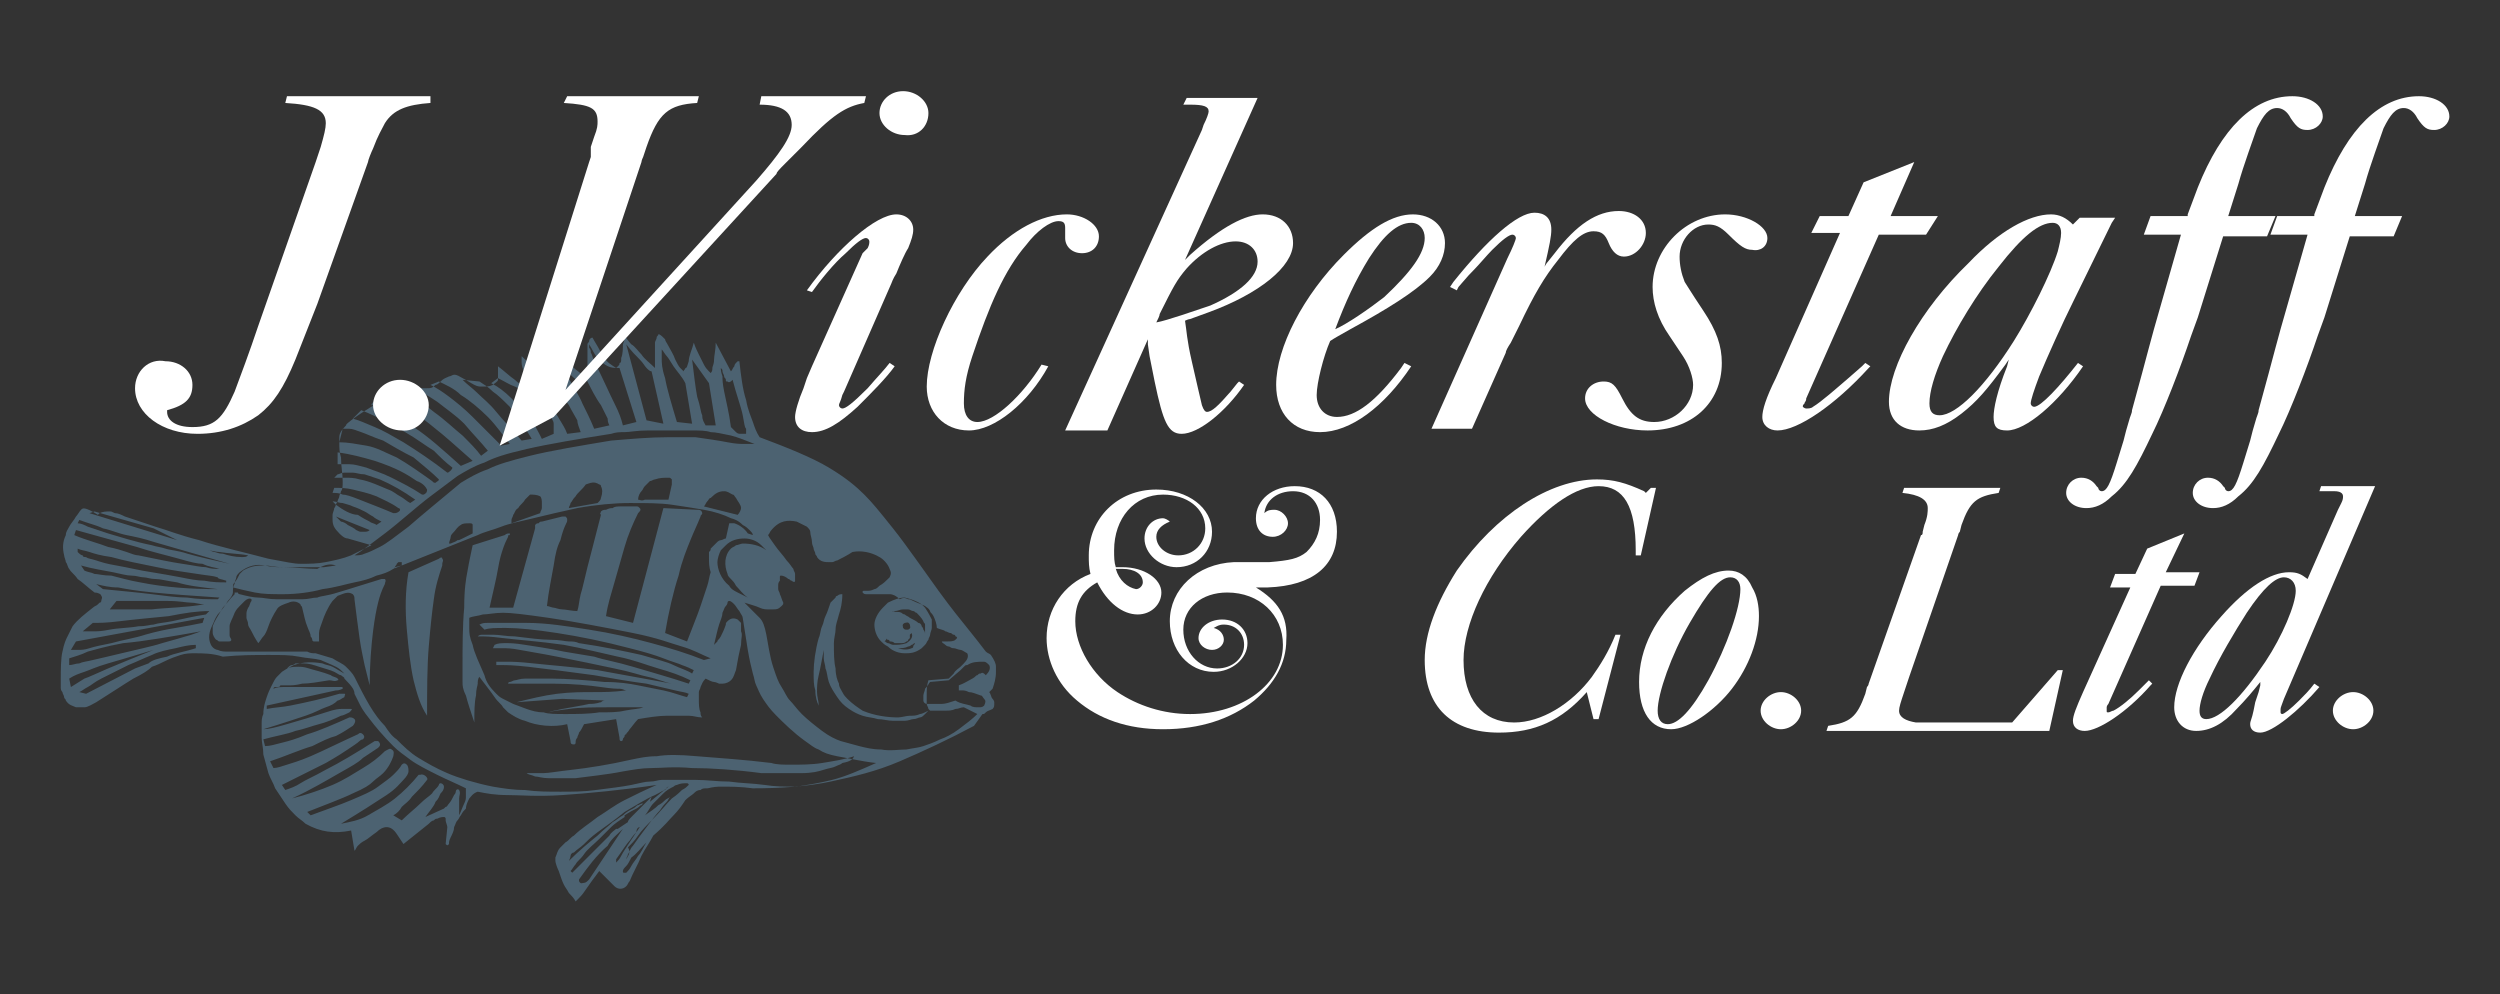
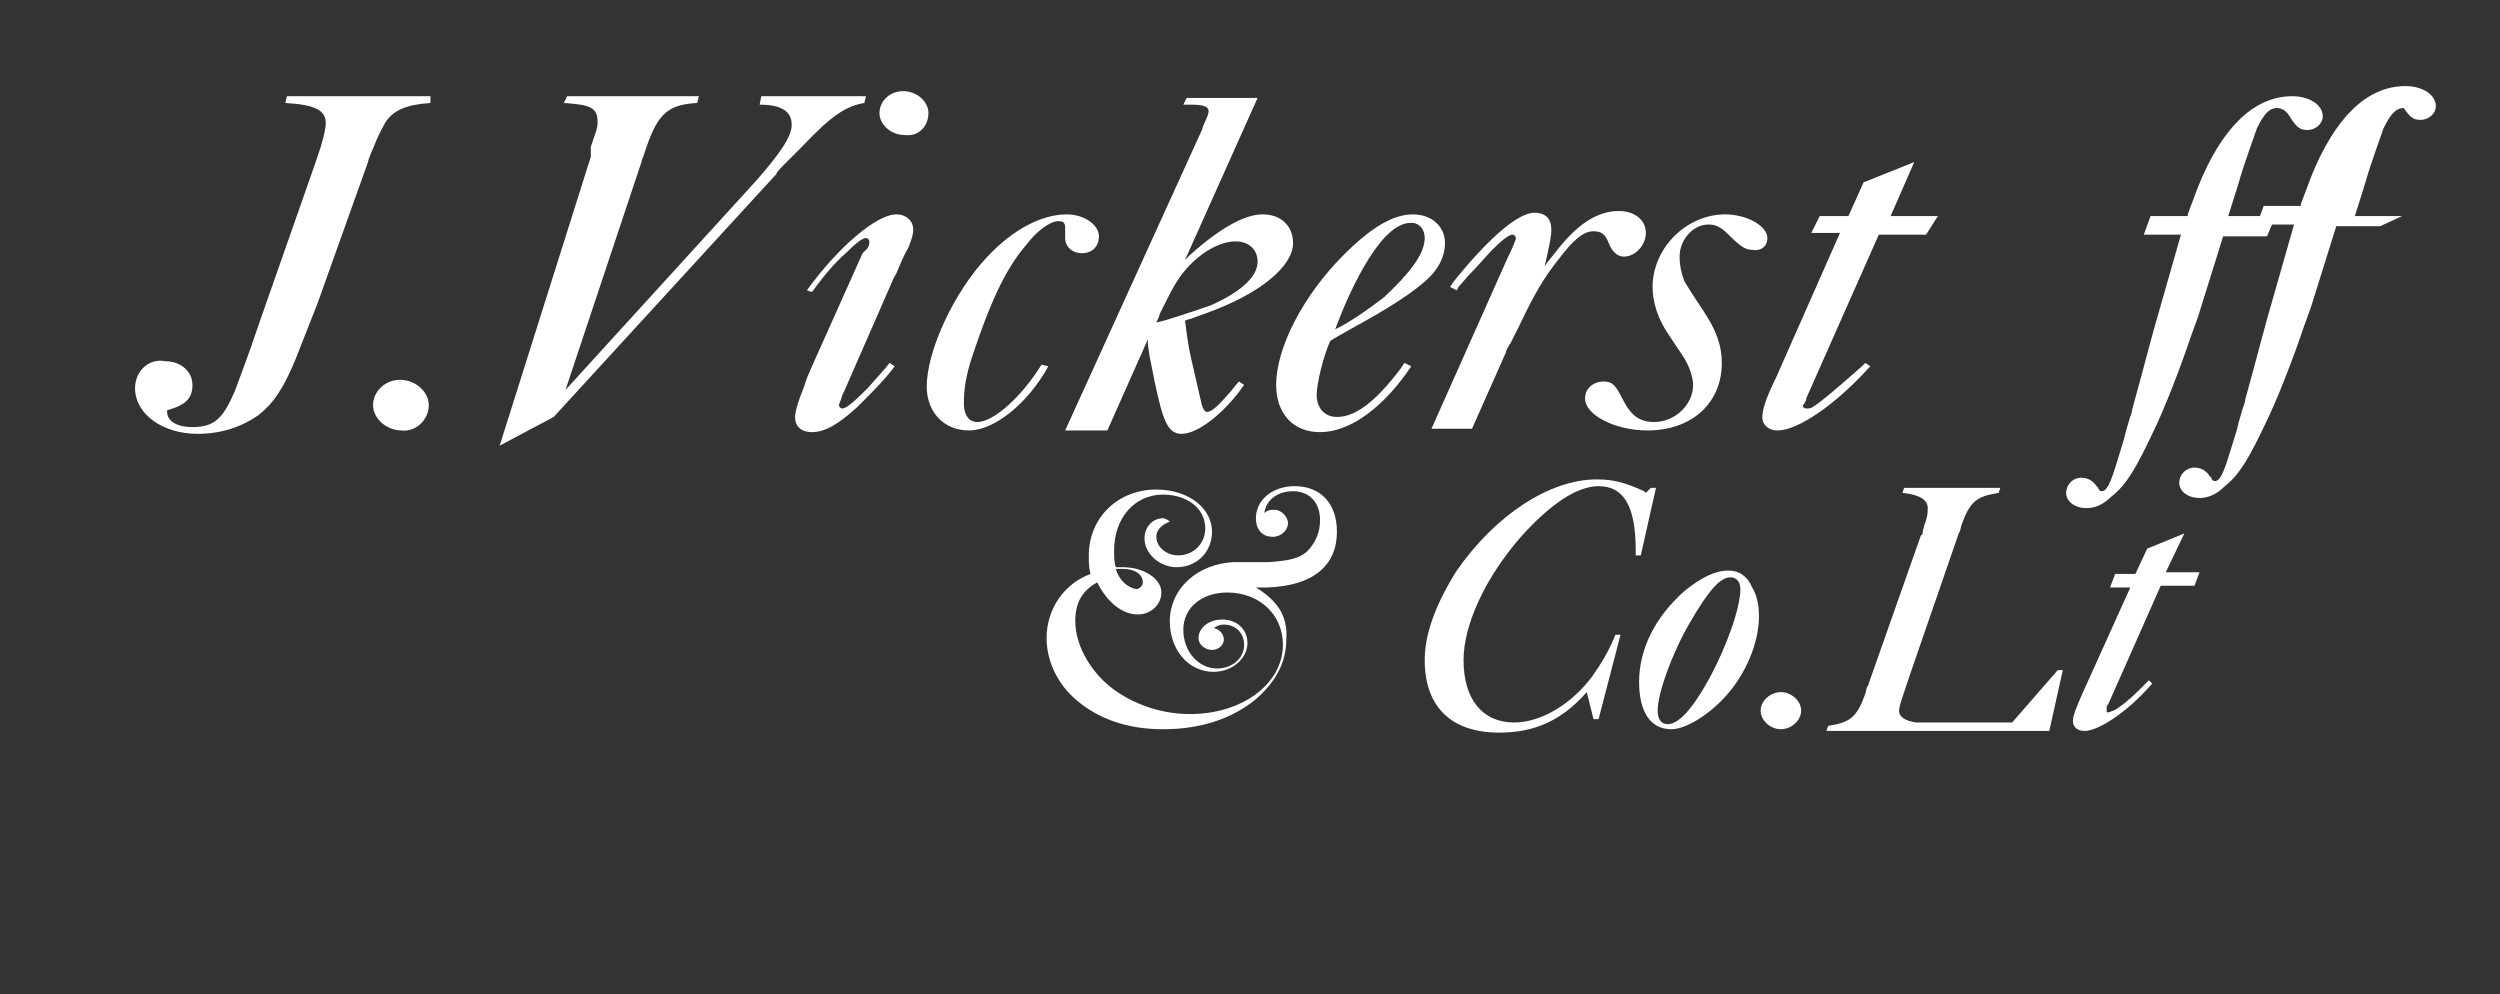
<svg xmlns="http://www.w3.org/2000/svg" version="1.1" id="Layer_1" x="0px" y="0px" viewBox="0 0 148.1 58.9" style="enable-background:new 0 0 148.1 58.9;" xml:space="preserve">
  <rect x="0" y="0" width="148.1" height="58.9" fill="#333333" stroke="none" />
  <style type="text/css">
	.st0{fill-rule:evenodd;clip-rule:evenodd;fill:#4C6271;}
	.st1{fill-rule:evenodd;clip-rule:evenodd;fill:#FFFFFF;}
</style>
-   <path class="st0" d="M19.9,33.5l-0.7,0.1c-0.4,0-0.9,0-1.3,0c-0.4,0-0.8,0-1.1,0c-0.4,0-0.7,0-1.1-0.1c-0.4,0-0.8,0-1.3,0.3  c-0.1,0.1-0.1,0.1-0.2,0.2c-0.1,0.2-0.2,0.4-0.3,0.5c-0.1,0.1-0.1,0.2-0.1,0.2c0,0,0,0.1,0,0.1c0.4,0.1,0.8,0.2,1.3,0.3  c0.5,0.1,1,0.1,1.7,0.1c0.7,0,1.6-0.1,2.3-0.3c0.8-0.1,1.4-0.3,1.9-0.4c0.5-0.1,0.9-0.2,1.3-0.4c0.4-0.1,0.7-0.2,1-0.4l5-2  c0.4-0.2,0.9-0.3,1.4-0.5c0.5-0.2,1.1-0.3,1.9-0.5c0.8-0.2,1.7-0.4,2.6-0.6c1.1-0.2,2.2-0.3,3.1-0.3c1,0,1.8,0,2.5,0.1  c0.7,0.1,1.3,0.2,1.9,0.3c0.6,0.1,1.2,0.3,1.6,0.5c0.4,0.1,0.6,0.3,0.7,0.4c0.2,0.1,0.3,0.2,0.4,0.3c0.1,0.1,0.2,0.2,0.2,0.3  l-0.3-0.1c-0.2-0.3-0.5-0.5-0.8-0.6c-0.1,0-0.2,0-0.3,0L43,31.9c-0.1,0-0.2,0.1-0.3,0.1c-0.1,0-0.2,0.1-0.2,0.1  c-0.2,0.2-0.3,0.3-0.4,0.4c0,0.1,0,0.1-0.1,0.2c0,0.1,0,0.2,0,0.4c0,0.2,0,0.5,0.1,0.8c-0.1,0.3-0.1,0.5-0.2,0.8  c-0.1,0.3-0.2,0.6-0.4,1.2c-0.2,0.6-0.5,1.3-0.8,2.1l-1.3-0.5c0.2-1.2,0.5-2.5,0.8-3.4c0.2-0.9,0.5-1.6,0.7-2.1  c0.2-0.5,0.4-0.9,0.6-1.4c0-0.1,0.1-0.1,0.1-0.2c0-0.1-0.1-0.2-0.2-0.2c0,0-0.1,0-0.1,0l-2-0.1l-1.8,6.8l-1.6-0.4  c0.1-0.7,0.3-1.3,0.5-2c0.2-0.7,0.4-1.4,0.6-2.1c0.2-0.7,0.5-1.4,0.8-2c0.1-0.1,0.2-0.2,0.1-0.3c-0.1-0.1-0.1-0.1-0.2-0.1  c-0.3,0-0.6,0-0.9,0c-0.2,0-0.4,0-0.5,0.1c-0.1,0-0.2,0-0.4,0.1c-0.1,0-0.2,0-0.3,0.1c0,0.1-0.1,0.1,0,0.2c-0.3,1.2-0.6,2.3-0.8,3.1  c-0.2,0.8-0.3,1.3-0.4,1.6c-0.1,0.4-0.1,0.7-0.2,1c-0.3,0-0.7-0.1-0.9-0.1c-0.2,0-0.4-0.1-0.5-0.1c-0.1,0-0.3-0.1-0.4-0.1  c0.1-0.9,0.3-1.8,0.4-2.4c0.1-0.7,0.2-1.1,0.4-1.5c0.1-0.4,0.2-0.7,0.3-0.9c0.1-0.2,0.1-0.2,0.1-0.3c0-0.1,0-0.1-0.1-0.2  c-0.1,0-0.2,0-0.2,0l-1.2,0.3c-0.1,0-0.1,0-0.2,0.1c-0.1,0-0.1,0-0.2,0.1c0,0.1,0,0.1,0,0.2L30.4,36L29,36c0.2-0.9,0.4-1.7,0.5-2.3  c0.1-0.6,0.2-0.9,0.3-1.2c0.1-0.3,0.2-0.5,0.3-0.7c0-0.1,0-0.1,0.1-0.1c0-0.1,0-0.1,0-0.1c-0.1,0-0.2,0-0.3,0.1l-1.9,0.6  c-0.1,0.5-0.2,0.9-0.3,1.5c-0.1,0.5-0.2,1.1-0.2,2.2c-0.1,1-0.1,2.5-0.1,3.3c0,0.8,0,0.9,0,1.1c0,0.2,0,0.4,0.2,0.8  c0.1,0.4,0.3,1,0.5,1.6c0-0.6,0-1.2,0.1-1.6c0-0.4,0.1-0.6,0.1-0.7c0-0.1,0-0.3,0.1-0.4c0.3,0.4,0.7,0.9,0.9,1.2  c0.2,0.3,0.4,0.4,0.5,0.6c0.1,0.1,0.2,0.2,0.3,0.3c0.3,0.2,0.6,0.4,1,0.5c0.7,0.3,1.7,0.4,2.5,0.2l0.2,1c0,0.1,0,0.2,0.2,0.2  c0.1,0,0.1-0.1,0.1-0.1c0-0.1,0-0.2,0.1-0.3c0-0.1,0.1-0.2,0.1-0.3c0.1-0.1,0.2-0.3,0.3-0.5l1.9-0.3l0.2,1.1c0,0.1,0,0.2,0.1,0.2  c0.1,0,0.1-0.1,0.1-0.1c0-0.1,0.1-0.1,0.1-0.2c0,0,0-0.1,0.1-0.1c0-0.1,0.1-0.1,0.2-0.3c0.1-0.1,0.3-0.4,0.5-0.6  c0.6-0.1,1.2-0.2,1.7-0.2c0.5,0,0.9,0,1.3,0c0.3,0,0.5,0.1,0.8,0.1c-0.1-0.1-0.1-0.2-0.1-0.3c-0.1-0.2-0.1-0.5-0.1-0.8  c0-0.1,0-0.3,0-0.4c0-0.1,0.1-0.2,0.1-0.3c0.1-0.2,0.1-0.3,0.3-0.5c0.2,0.1,0.4,0.2,0.5,0.2c0.1,0,0.3,0.1,0.3,0.1  c0.1,0,0.2,0,0.2,0c0.2,0,0.4-0.1,0.5-0.2c0.2-0.2,0.2-0.4,0.3-0.6c0.1-0.6,0.2-1.1,0.3-1.5c0-0.4,0.1-0.6,0-0.8c0-0.2,0-0.3,0-0.5  c0,0-0.1-0.1-0.2-0.2c-0.2-0.1-0.4-0.1-0.6,0.1c-0.1,0.1-0.1,0.1-0.1,0.2c-0.1,0.3-0.2,0.5-0.3,0.7c-0.1,0.2-0.2,0.2-0.2,0.3  c-0.1,0.1-0.1,0.1-0.2,0.2c0.1-0.4,0.2-0.9,0.3-1.2c0.1-0.3,0.2-0.5,0.2-0.7c0.1-0.2,0.1-0.3,0.2-0.4c0.1-0.1,0.1-0.2,0.1-0.2  c0-0.1,0.1-0.1,0.1-0.1c0.1,0,0.2,0.1,0.3,0.2c0.1,0.1,0.2,0.3,0.3,0.4c0.1,0.2,0.2,0.3,0.2,0.4c0.1,0.6,0.2,1.3,0.3,1.9  c0.1,0.6,0.2,1,0.3,1.4c0.1,0.3,0.1,0.5,0.2,0.7c0.1,0.2,0.2,0.5,0.4,0.8c0.2,0.3,0.4,0.6,0.8,1c0.4,0.4,1,1,1.7,1.5  c0.3,0.2,0.5,0.4,0.8,0.5c0.3,0.2,0.6,0.3,1.1,0.4c0.6,0.1,1.4,0.3,2.3,0.4c-0.9,0.4-1.8,0.8-2.6,1c-0.8,0.2-1.5,0.3-2.1,0.4  c-0.7,0-1.3,0-1.9-0.1c-0.7-0.1-1.4-0.1-2.1-0.2c-0.7,0-1.3-0.1-2-0.1c-0.7,0-1.4,0-2,0c-0.2,0-0.4,0.1-0.7,0.1  c-0.3,0-0.6,0.1-1.1,0.2c-0.5,0.1-1.3,0.2-2.1,0.3c-0.7,0.1-1.4,0.1-2.1,0.1c-0.7,0-1.4,0-2.1-0.1c-0.7,0-1.3-0.1-1.9-0.2  c-1-0.2-2-0.5-2.7-0.8c-0.7-0.3-1.2-0.6-1.7-0.9c-0.5-0.3-0.9-0.7-1.3-1.1c-0.3-0.2-0.5-0.5-0.7-0.8c-0.3-0.3-0.6-0.7-0.9-1.2  c-0.3-0.5-0.6-1.1-0.9-1.7c-0.1-0.2-0.3-0.4-0.5-0.6c-0.2-0.2-0.5-0.3-0.8-0.5c-0.3-0.1-0.7-0.2-1-0.3c-0.2,0-0.3,0-0.5-0.1  c-0.2,0-0.4,0-0.8,0c-0.4,0-1.1,0-1.7,0c-0.5,0-1,0-1.4,0c-0.4,0-0.6,0-0.8,0c-0.2,0-0.4,0-0.6-0.1c-0.1,0-0.3-0.1-0.4-0.3  c-0.2-0.4-0.1-0.8,0.1-1.2c0.1-0.2,0.1-0.3,0.3-0.6c0.2-0.2,0.5-0.6,0.6-0.8c0.2-0.2,0.3-0.4,0.3-0.5c0-0.2,0-0.4,0.1-0.5  c0-0.2,0.1-0.3,0.1-0.4c0-0.1,0.1-0.2,0.2-0.3c0.5-0.4,1-0.5,1.5-0.4c0.3,0,0.5,0.1,1.1,0.1c0.6,0,1.4,0.1,2,0.1  C19.3,33.4,19.6,33.4,19.9,33.5z M33.5,42.3c-0.6,0-1,0-1.3-0.1c-0.4,0-0.7-0.1-1-0.2c-0.3-0.1-0.5-0.2-0.8-0.3  c-0.2-0.1-0.4-0.2-0.6-0.3c-0.2-0.1-0.3-0.2-0.4-0.3c-0.4-0.4-0.6-0.7-0.7-1.1c-0.3-0.7-0.6-1.3-0.7-1.8c-0.2-0.5-0.2-0.7-0.2-1  c0-0.2,0-0.4,0-0.6c0.2-0.1,0.5-0.1,0.8-0.2c0.3,0,0.7-0.1,1.2-0.1c0.5,0,1.3,0.1,2.7,0.3c1.4,0.2,3.5,0.6,5,0.9  c1.5,0.3,2.2,0.6,2.9,0.8c0.7,0.2,1.2,0.5,1.7,0.7l-0.4,0.1c-1-0.4-2-0.7-3.1-1c-1.1-0.3-2.4-0.6-3.7-0.8c-1.3-0.2-2.5-0.4-3.7-0.4  c-0.6,0-1.1,0-1.5,0c-0.4,0-0.6,0-0.8,0c-0.2,0-0.3,0-0.5,0.1l0.3,0.3c0.3-0.1,0.6-0.1,1.3-0.1c0.7,0,1.7,0.1,3,0.3  c1.3,0.2,2.8,0.5,4.3,0.9c0.8,0.2,1.5,0.4,2,0.6c0.5,0.2,0.9,0.3,1.1,0.4c0.3,0.1,0.5,0.2,0.7,0.3L41,39.9c-0.3-0.2-0.7-0.3-1.1-0.5  c-0.4-0.2-0.9-0.3-1.9-0.6c-0.9-0.2-2.3-0.5-3.7-0.7c-0.2-0.1-0.4-0.1-0.6-0.1c-0.2,0-0.5-0.1-1.1-0.1c-0.5,0-1.3-0.1-2.1-0.2  c-0.5,0-0.9-0.1-1.3-0.1c-0.3,0-0.5,0-0.6,0c-0.1,0-0.2,0-0.3,0.1c0.1,0,0.1,0,0.3,0c0.1,0,0.4,0,1.2,0.1c0.8,0.1,2.2,0.2,3.6,0.4  c1.1,0.2,2.3,0.5,3.2,0.7c1,0.2,1.7,0.5,2.4,0.7c0.7,0.2,1.3,0.4,1.9,0.7l-0.1,0.2c-1.2-0.4-2.3-0.7-3.3-1c-1-0.3-1.7-0.4-2.3-0.6  c-0.6-0.1-1.2-0.2-1.8-0.3c-0.9-0.2-1.7-0.3-2.3-0.4c-0.6-0.1-0.9-0.1-1.1-0.1c-0.3,0-0.5,0-0.7,0.1l-0.1,0.2c0.2,0,0.3,0,0.6,0  c0.2,0,0.5,0,1,0.1c0.5,0.1,1.2,0.2,2.2,0.4c1,0.2,2.5,0.5,3.4,0.7c1,0.2,1.5,0.4,2,0.5c0.5,0.1,0.9,0.3,1.4,0.4l-4.4-0.8  c-1.5-0.2-2.9-0.3-3.8-0.4c-0.9-0.1-1.3-0.1-1.6-0.1c-0.3,0-0.5,0-0.6,0l0,0.2c0.1,0,0.2,0,0.4,0c0.2,0,0.6,0,1.5,0.1  c0.9,0.1,2.4,0.3,3.9,0.5c1.1,0.2,2.3,0.4,3.1,0.5c0.8,0.2,1.3,0.3,1.7,0.4c0.4,0.1,0.6,0.1,0.8,0.2l-0.1,0.2  c-0.4-0.1-0.9-0.3-1.4-0.4c-0.5-0.1-1-0.2-1.5-0.3c-0.5-0.1-1.1-0.2-2-0.2c-0.9-0.1-2.3-0.2-3.1-0.2c-0.9,0-1.3,0-1.6,0  c-0.3,0-0.5,0.1-0.6,0.1c-0.1,0-0.2,0.1-0.3,0.1c-0.1,0-0.1,0.1-0.1,0.1l2.7,0c1.1,0,2.1,0.1,2.8,0.2c0.7,0.1,0.9,0.1,1.1,0.1  c0.2,0,0.3,0.1,0.4,0.1C36.3,41,35.8,41,35.1,41c-0.6,0-1.3,0-2.1,0.1c-0.8,0.1-1.6,0.3-2.4,0.5l2.7-0.2l2.6,0.1c0,0,0,0-0.1,0  c0,0-0.1,0-0.2,0.1c-0.1,0-0.2,0.1-0.7,0.1c-0.4,0.1-1.1,0.2-1.6,0.3c-0.4,0.1-0.6,0.1-0.8,0.2c0.3-0.1,0.5-0.1,1.2-0.2  c0.6-0.1,1.6-0.1,2.4-0.1c0.8,0,1.4,0,2,0C37.9,42,37.5,42,37,42.1c-0.4,0.1-0.9,0.1-1.5,0.1C34.9,42.3,34.1,42.3,33.5,42.3z   M41.7,30c0.1-0.1,0.1-0.2,0.2-0.3c0.1-0.1,0.1-0.2,0.2-0.2c0.3-0.3,0.5-0.4,0.8-0.4c0.2,0,0.3,0.1,0.5,0.2c0.1,0,0.1,0.1,0.2,0.2  c0.1,0.2,0.3,0.4,0.3,0.6c0,0.1-0.1,0.3-0.2,0.4L41.7,30z M37.8,29.6c0-0.2,0.1-0.4,0.2-0.5c0.1-0.1,0.1-0.2,0.2-0.3  c0.1-0.1,0.2-0.2,0.3-0.3c0.1,0,0.2-0.1,0.3-0.1c0.3-0.1,0.5-0.1,0.8-0.1c0.1,0,0.1,0,0.2,0.1c0,0.1,0,0.2,0,0.3l-0.2,0.9  c-0.3,0-0.7,0-0.9,0c-0.2,0-0.3,0-0.5,0C38,29.7,37.9,29.6,37.8,29.6z M33.7,30.1c0-0.1,0.1-0.2,0.1-0.3c0.1-0.1,0.1-0.2,0.3-0.4  c0.1-0.2,0.4-0.4,0.6-0.7c0.3-0.1,0.5-0.2,0.8,0c0,0,0.1,0,0.1,0.1c0.1,0.2,0.1,0.4,0,0.7c0,0.1-0.1,0.2-0.2,0.3L33.7,30.1z   M30.3,31c0-0.1,0-0.1,0-0.2c0-0.1,0.1-0.2,0.1-0.3c0.1-0.1,0.1-0.3,0.3-0.4c0.1-0.2,0.3-0.3,0.4-0.5c0.1-0.1,0.2-0.2,0.3-0.3  c0.2,0,0.4,0,0.6,0.1c0.1,0.1,0.1,0.3,0.1,0.4c0,0,0,0.1,0,0.1c0,0,0,0.1,0,0.2c0,0.1-0.1,0.2-0.1,0.3L30.3,31z M28,31.6  c-0.2,0.1-0.4,0.2-0.6,0.3C27.2,32,27.2,32,27.1,32c-0.1,0.1-0.2,0.1-0.4,0.2l-0.1,0c0-0.1,0.1-0.3,0.1-0.4c0-0.1,0.1-0.2,0.2-0.3  c0.1-0.1,0.2-0.3,0.4-0.4c0.1-0.1,0.3-0.1,0.5-0.1c0.1,0,0.2,0,0.2,0.1L28,31.6z M23.4,33.6c0-0.1,0.1-0.1,0.1-0.2  c0.1-0.1,0.1-0.1,0.1-0.1c0.1,0,0.1,0,0.2,0c0,0,0,0.1,0,0.2L23.4,33.6C23.4,33.7,23.3,33.7,23.4,33.6  C23.4,33.6,23.4,33.6,23.4,33.6z M21,32.9c0.5-0.3,1-0.7,1.8-1.3c0.8-0.6,1.9-1.6,2.7-2.2c0.8-0.6,1.2-0.9,1.6-1.2  c0.5-0.3,1-0.6,1.6-0.8c0.6-0.3,1.2-0.5,2.5-0.8c1.3-0.3,3.1-0.6,5-0.9c0.3-0.1,0.5-0.1,0.8-0.1c0.3,0,0.7-0.1,1.4-0.1  c0.7,0,1.7,0,2.4,0c0.7,0,1,0,1.3,0.1c0.3,0,0.7,0.1,1.2,0.2c0.4,0.1,0.9,0.3,1.4,0.5c-0.2,0-0.4,0-0.6,0c-0.2,0-0.5,0-1-0.1  c-0.5-0.1-1.2-0.2-1.9-0.3c-0.5,0-1,0-1.6,0c-1.1,0-2.2,0.1-3.4,0.2c-1.8,0.3-3.6,0.6-4.8,0.9c-1.2,0.3-1.9,0.5-2.5,0.8  c-0.6,0.2-1.1,0.5-1.6,0.8c-1.2,1-2.3,1.9-3.1,2.6c-0.8,0.6-1.3,1-1.7,1.2c-0.4,0.2-0.6,0.3-0.9,0.4C21.4,32.9,21.2,32.9,21,32.9z   M42.7,21.8C42.7,21.8,42.7,21.8,42.7,21.8c0.1,0.1,0.1,0.1,0.1,0.2c0,0.1,0.1,0.2,0.1,0.3c0,0.1,0.1,0.1,0.1,0.2  c0,0.1,0,0.1,0.1,0.1c0.1,0.1,0.2,0,0.3-0.1c0.2,0.8,0.5,1.6,0.6,2.1c0.1,0.5,0.1,0.7,0.2,0.8c0,0.1,0,0.2,0,0.3c-0.1,0-0.2,0-0.3,0  c-0.1,0-0.2,0-0.3-0.1c-0.1-0.1-0.2-0.2-0.3-0.3c-0.1-0.8-0.3-1.6-0.4-2.1c-0.1-0.5-0.1-0.7-0.1-0.9C42.7,22,42.7,21.9,42.7,21.8z   M42.4,25.2l-0.6,0c-0.1-0.2-0.2-0.3-0.2-0.6c-0.1-0.2-0.1-0.5-0.3-1.1c-0.1-0.5-0.2-1.4-0.3-2.2l1,1.4L42.4,25.2z M41,25.1L40.1,25  c-0.3-1-0.6-2-0.7-2.6c-0.2-0.6-0.2-0.9-0.2-1.2c0-0.2,0-0.3,0-0.5c0.1,0.1,0.2,0.3,0.3,0.4c0.1,0.1,0.2,0.3,0.4,0.6  c0.2,0.3,0.5,0.6,0.7,1L41,25.1z M39.3,25.1l-1-0.2l-1.2-4.5c0.3,0.4,0.6,0.7,0.8,0.9c0.2,0.2,0.3,0.4,0.4,0.5  c0.1,0.1,0.2,0.2,0.3,0.2L39.3,25.1z M37.7,25l-0.8,0.2c-0.1-0.4-0.2-0.7-0.5-1.3c-0.3-0.6-0.7-1.5-1-2.1c-0.3-0.5-0.3-0.8-0.4-0.9  c0-0.1,0-0.2-0.1-0.3c0-0.1,0-0.1,0-0.2c0.2,0.3,0.3,0.6,0.5,0.8c0.1,0.2,0.2,0.3,0.3,0.3c0.4,0.3,0.6,0.3,1,0.3L37.7,25z   M36.1,25.2l-0.9,0.2c-0.2-0.5-0.5-1.1-0.7-1.5c-0.2-0.5-0.5-0.9-0.7-1.3c-0.2-0.4-0.5-0.8-0.8-1.2c0-0.1,0-0.2,0.1-0.3  c0,0,0.1,0,0.1,0.1c0,0,0,0,0.1,0.1c0,0,0.1,0.1,0.1,0.2c0,0.1,0.1,0.2,0.2,0.3c0.1,0.1,0.1,0.1,0.1,0.2c0,0,0,0,0,0  c0,0.1,0.1,0.1,0.1,0.2c0.2,0.2,0.3,0.3,0.5,0.3c0,0,0.1,0,0.1,0c0.1,0,0.1,0,0.2-0.1c0.1,0,0.1,0,0.1,0c0.3,0.6,0.6,1.2,0.9,1.6  c0.2,0.4,0.3,0.6,0.4,0.8C36,24.9,36,25,36.1,25.2z M34.4,25.6l-0.8,0.1c-0.1-0.3-0.3-0.6-0.6-1.1c-0.3-0.5-0.9-1.2-1.2-1.7  c-0.3-0.5-0.5-0.7-0.6-1c0.2,0.2,0.5,0.4,0.6,0.5c0.2,0.1,0.2,0.1,0.3,0.2c0.3,0.1,0.5,0.1,0.7,0c0.3,0.5,0.6,1,0.9,1.4  c0.2,0.4,0.4,0.7,0.5,0.9C34.2,25.1,34.3,25.3,34.4,25.6z M32.8,25.7l-0.7,0.3c-0.2-0.4-0.4-0.8-0.7-1.2c-0.3-0.4-0.7-0.8-1.1-1.2  c-0.4-0.4-0.8-0.7-1.2-0.9l0.4-0.3c0.4,0.2,0.7,0.4,1,0.5c0.2,0.1,0.4,0.2,0.5,0.2c0.1,0.1,0.2,0.1,0.3,0.1c0.5,0.4,0.9,0.9,1.2,1.3  c0.1,0.2,0.3,0.4,0.3,0.6C32.8,25.4,32.8,25.5,32.8,25.7z M31.5,26l-0.6,0.1c-0.5-0.6-1.1-1.2-1.5-1.7c-0.4-0.5-0.8-0.8-1.1-1.1  c-0.3-0.3-0.6-0.5-0.9-0.8l1,0.1c0.3,0.2,0.5,0.3,0.8,0.6c0.3,0.2,0.6,0.5,1,0.9C30.6,24.7,31.1,25.3,31.5,26z M30.2,26.3l-0.5,0.1  c-0.6-0.6-1.2-1.2-1.7-1.7c-0.5-0.5-1-0.9-1.4-1.2c-0.4-0.3-0.7-0.5-1.1-0.7l0.5-0.2c0.4,0.2,0.9,0.4,1.3,0.8  c0.5,0.3,1.1,0.8,1.6,1.3C29.4,25.2,29.8,25.8,30.2,26.3z M28.9,26.7L28.5,27c-0.3-0.4-0.6-0.7-1.1-1.2c-0.5-0.4-1-0.9-1.7-1.4  c-0.6-0.5-1.3-0.9-2.1-1.3l0.7-0.2c0.5,0.2,1,0.5,1.6,0.9c0.5,0.4,1.1,0.8,1.6,1.3C28,25.7,28.5,26.2,28.9,26.7z M28,27.3l-0.7,0.3  c-1-0.9-2-1.8-2.8-2.3c-0.8-0.6-1.2-0.8-1.6-1c-0.4-0.2-0.7-0.3-0.9-0.3c0-0.1,0.2-0.3,0.3-0.3c0.1,0,0.2,0,0.3,0c0.1,0,0.1,0,0.2,0  c0.1,0,0.2,0,0.4,0.1c0.2,0.1,0.4,0.2,0.7,0.3c0.2,0.1,0.4,0.2,0.7,0.4c0.3,0.2,0.6,0.4,1.2,0.9C26.2,25.7,27.1,26.5,28,27.3z   M26.8,27.7c0,0.1-0.2,0.3-0.3,0.3c0,0,0,0,0,0c-0.9-0.7-1.8-1.3-2.6-1.8c-0.7-0.4-1.2-0.7-1.7-0.9c-0.5-0.2-0.9-0.4-1.3-0.5  l0.5-0.5c1,0.4,1.9,0.9,2.6,1.3c0.7,0.4,1.2,0.8,1.7,1.1C26.1,27.1,26.4,27.4,26.8,27.7z M26,28.4c0,0.1-0.1,0.1-0.2,0.2  c-0.1,0-0.1,0-0.2-0.1c-0.7-0.5-1.4-1-2.1-1.4c-0.7-0.3-1.2-0.6-1.8-0.7c-0.6-0.1-1.1-0.2-1.6-0.2l0.2-0.8c0.1,0,0.3,0,0.4,0  c0.2,0,0.4,0.1,0.7,0.2c0.3,0.1,0.7,0.3,1.3,0.5c0.5,0.3,1.2,0.7,1.8,1C25.1,27.6,25.6,28,26,28.4z M25.3,29c0,0.1,0,0.2-0.2,0.3  c0,0-0.1,0-0.1,0c-0.6-0.4-1.2-0.7-1.8-1c-0.6-0.3-1-0.4-1.5-0.6c-0.4-0.1-0.7-0.2-1-0.2c-0.3,0-0.5,0-0.7,0l0-0.7  c0.8,0.1,1.5,0.3,2.2,0.5c0.6,0.2,1.1,0.4,1.5,0.6c0.4,0.2,0.7,0.4,1,0.6C25,28.6,25.2,28.8,25.3,29z M20,28.1  c0.1,0,0.2-0.1,0.4-0.1c0.1,0,0.3,0,0.5,0c0.2,0,0.4,0.1,0.7,0.1c0.3,0.1,0.6,0.2,0.9,0.3c0.7,0.3,1.4,0.7,2.1,1.2l-0.3,0.2  c-0.2-0.1-0.4-0.3-0.6-0.4c-0.2-0.1-0.4-0.3-0.7-0.4c-0.5-0.2-1.1-0.5-1.7-0.6c-0.3-0.1-0.6-0.1-0.9-0.1c-0.2,0-0.4,0-0.6,0L20,28.1  z M23.6,30.1c0.1,0,0.1,0.1,0.1,0.1c0,0.1-0.2,0.2-0.3,0.2c0,0-0.1,0-0.1,0c-0.7-0.3-1.5-0.6-2-0.8c-0.5-0.2-0.8-0.3-1-0.3  c-0.2-0.1-0.4-0.1-0.6-0.1l0.1-0.3c0.3,0,0.7,0,1.1,0.1c0.4,0.1,0.9,0.2,1.4,0.4C22.7,29.6,23.2,29.8,23.6,30.1z M19.9,29.9  l-0.2-0.2c0.2,0,0.4,0.1,0.6,0.1c0.3,0.1,0.4,0.1,0.6,0.2c0.3,0.1,0.5,0.2,0.7,0.3c0.2,0.1,0.3,0.2,0.5,0.3c0.1,0.1,0.3,0.2,0.5,0.3  l-0.3,0.2c-0.1-0.1-0.3-0.1-0.4-0.2c-0.2-0.1-0.4-0.2-0.7-0.4C20.8,30.5,20.3,30.2,19.9,29.9z M20.6,31.1c-0.1-0.1-0.3-0.2-0.4-0.2  c-0.1-0.1-0.1-0.1-0.2-0.2c0,0-0.1-0.1-0.1-0.1l2,0.8c-0.1,0.1-0.2,0.1-0.3,0.1c-0.1,0-0.1,0-0.2,0c-0.1,0-0.1,0-0.3-0.1  C21,31.3,20.8,31.2,20.6,31.1z M37.1,50.9c0-0.1,0.1-0.2,0.1-0.3c0.1-0.1,0.1-0.3,0.3-0.5c0.2-0.3,0.5-0.7,0.8-1.1  c0.3-0.4,0.6-0.8,0.8-1c0.2-0.3,0.3-0.4,0.4-0.5c0.1-0.1,0.1-0.2,0.2-0.3c-0.1,0.1-0.2,0.1-0.3,0.2c-0.1,0.1-0.2,0.2-0.4,0.3  c-0.2,0.2-0.5,0.4-0.8,0.6c0.2-0.2,0.3-0.5,0.5-0.7c0.2-0.2,0.4-0.4,0.6-0.6c0.2-0.2,0.4-0.3,0.6-0.4c0.1-0.1,0.2-0.1,0.2-0.1  c0.2-0.1,0.4-0.1,0.6-0.1c0,0,0.1,0,0.1,0.1c-0.1,0.1-0.2,0.2-0.4,0.3c-0.1,0.1-0.3,0.3-0.6,0.5c-0.3,0.3-0.7,0.8-1.1,1.2  c-0.4,0.4-0.7,0.7-0.9,1c-0.2,0.3-0.4,0.5-0.6,0.7C37.4,50.5,37.2,50.7,37.1,50.9z M39.6,46.6l-1.1,0.9l0.1-0.3  c-0.1,0.1-0.2,0.2-0.4,0.4c-0.2,0.2-0.5,0.5-0.7,0.7c-0.2,0.2-0.3,0.3-0.3,0.4l-0.6,0.4l-0.1,0c-0.1,0.1-0.3,0.2-0.4,0.4  c-0.2,0.2-0.4,0.4-0.7,0.7c-0.4,0.4-0.9,0.9-1.5,1.5l-0.1-0.1c0.1-0.1,0.2-0.3,0.3-0.4c0.1-0.2,0.3-0.3,0.5-0.6  c0.2-0.3,0.6-0.6,0.9-0.9c0.1-0.1,0.2-0.2,0.3-0.3c0.1-0.1,0.2-0.2,0.4-0.4c0.2-0.2,0.5-0.4,0.8-0.6l0-0.1c0.3-0.2,0.5-0.3,0.7-0.4  c0.2-0.1,0.2-0.2,0.3-0.2c0.1-0.1,0.1-0.1,0.1-0.1c-0.1,0-0.1,0-0.3,0.1c-0.1,0-0.1,0.1-0.3,0.2c-0.2,0.1-0.4,0.2-0.6,0.4  c-0.2,0.1-0.4,0.3-0.6,0.4c-0.2,0.2-0.5,0.4-0.9,0.8c-0.5,0.4-1.1,0.9-1.7,1.5c0,0,0.1-0.2,0.1-0.3c0-0.1,0.1-0.2,0.2-0.2  c0.2-0.2,0.4-0.3,0.6-0.5c0.2-0.2,0.4-0.4,0.8-0.7c0.4-0.3,1-0.7,1.6-1.2c0.7-0.4,1.3-0.8,1.8-1c0.4-0.2,0.5-0.3,0.6-0.3  C39.5,46.6,39.6,46.6,39.6,46.6z M36.9,49.1l-2,3c-0.1,0.1-0.2,0.2-0.3,0.2c-0.1,0-0.2,0.1-0.3-0.1c0,0,0-0.1,0-0.1  c0.5-0.7,1-1.4,1.7-2C36.2,49.7,36.6,49.4,36.9,49.1z M37.9,49c-0.2,0.3-0.4,0.6-0.6,0.9c-0.2,0.3-0.4,0.6-0.5,0.8  c-0.1,0.2-0.2,0.3-0.3,0.4l0-0.2c0.3-0.4,0.6-0.9,0.8-1.1c0.2-0.3,0.3-0.4,0.4-0.5C37.7,49.1,37.8,49,37.9,49z M38.3,49.9  c-0.2,0.3-0.3,0.6-0.5,0.8c-0.1,0.2-0.3,0.4-0.4,0.6c-0.1,0.2-0.2,0.3-0.3,0.4c0,0-0.1,0-0.1,0c-0.1,0-0.1,0-0.1-0.1  c0-0.1,0.1-0.2,0.2-0.3c0.1-0.1,0.2-0.3,0.3-0.5C37.7,50.6,38,50.2,38.3,49.9z M21,41.1c0.1,0.2,0.2,0.4,0.3,0.6  c0.1,0.2,0.2,0.4,0.6,0.9c0.3,0.4,0.8,1,1.4,1.6c0.3,0.3,0.6,0.5,1,0.8c0.4,0.3,1,0.6,1.6,0.9c0.6,0.3,1.1,0.5,1.7,0.8  c0,0.1,0,0.1,0,0.2c0,0.1,0,0.2,0,0.3c0,0.1,0,0.2-0.1,0.4c-0.1,0.2-0.2,0.5-0.3,0.7c0-0.2,0-0.5,0-0.6c0-0.2,0-0.3,0-0.4  c0-0.2,0.1-0.3,0-0.5c-0.1-0.1-0.2,0-0.2,0.1c0,0,0,0.1-0.1,0.2c-0.1,0.2-0.2,0.4-0.3,0.5c-0.1,0.1-0.1,0.2-0.2,0.2  c0,0-0.1,0.1-0.1,0.1l-1.1,0.5c0.2-0.3,0.5-0.6,0.6-0.9c0.2-0.2,0.2-0.3,0.3-0.5c0.1-0.1,0.2-0.2,0.2-0.4c0-0.1-0.1-0.2-0.2-0.2  c0,0-0.1,0-0.1,0.1c-0.1,0.2-0.3,0.3-0.4,0.5c-0.2,0.2-0.4,0.3-0.7,0.6c-0.3,0.3-0.7,0.6-1.1,1l-0.5-0.3c0.2-0.1,0.4-0.3,0.5-0.5  c0.2-0.2,0.4-0.3,0.6-0.6c0.3-0.3,0.6-0.6,0.9-1c0.1-0.1-0.2-0.4-0.4-0.3c0,0-0.1,0-0.1,0c-0.4,0.5-0.9,1-1.4,1.4  c-0.5,0.4-1.1,0.7-1.6,1c-0.5,0.3-1.1,0.4-1.6,0.5c1-0.6,2.1-1.3,2.7-1.7c0.6-0.4,0.8-0.7,1-0.9c0.2-0.2,0.3-0.4,0.3-0.5  c0-0.1,0-0.3-0.1-0.4c-0.1-0.1-0.2-0.1-0.3,0c-0.1,0.2-0.3,0.4-0.5,0.6c-0.2,0.2-0.5,0.4-0.9,0.7c-0.4,0.3-0.9,0.5-1.6,0.8  c-0.7,0.3-1.6,0.6-2.4,0.9l-0.2-0.2c1-0.4,2.1-0.8,2.7-1.1c0.7-0.3,1-0.5,1.2-0.7c0.2-0.2,0.4-0.3,0.6-0.5c0.3-0.3,0.5-0.7,0.6-1  c0-0.1,0.1-0.3-0.1-0.4c-0.1-0.1-0.2,0-0.4,0.1c-0.4,0.4-0.8,0.7-1.3,1c-0.5,0.3-1.1,0.7-1.8,1c-0.7,0.3-1.6,0.6-2.4,0.8  c1.1-0.5,2.1-1.1,2.8-1.5c0.7-0.4,1.1-0.6,1.4-0.9c0.3-0.2,0.6-0.4,0.9-0.6c0.1-0.1,0.2-0.2,0-0.4c-0.1,0-0.1,0-0.2,0  c-1.1,0.7-2.1,1.3-2.9,1.7c-0.7,0.4-1.2,0.6-1.5,0.8c-0.3,0.2-0.6,0.3-0.9,0.4l-0.2-0.3c1-0.5,2-1,2.6-1.3c0.7-0.4,1-0.6,1.3-0.8  c0.3-0.2,0.6-0.4,0.7-0.5c0.1-0.1,0.2-0.1,0.2-0.1c0.1-0.1,0.1-0.2,0-0.3c-0.1-0.1-0.2-0.1-0.3,0c-1.1,0.5-2.1,1-2.8,1.3  c-0.7,0.3-1.1,0.4-1.4,0.5c-0.3,0.1-0.6,0.2-0.8,0.2l-0.2-0.4c0.9-0.3,1.8-0.7,2.5-0.9c0.6-0.3,1-0.5,1.4-0.6c0.4-0.2,0.7-0.4,1-0.6  c0.1-0.1,0.2-0.3,0.1-0.4c-0.1-0.1-0.2-0.1-0.3-0.1c-0.9,0.4-1.8,0.8-2.5,1c-0.7,0.3-1.1,0.4-1.5,0.5c-0.4,0.1-0.7,0.2-1,0.2  l-0.1-0.4c0.7-0.2,1.4-0.3,1.9-0.5c0.5-0.1,1-0.3,1.4-0.4c0.4-0.1,0.9-0.3,1.3-0.5c0.1,0,0.3-0.1,0.5-0.2c0.1-0.1,0.2-0.2,0.1-0.2  c-0.1,0-0.2,0-0.3,0c-0.1,0-0.2,0-0.3,0c-0.1,0-0.3,0-0.9,0.2c-0.6,0.2-1.6,0.5-2.3,0.7c-0.7,0.2-1.1,0.3-1.4,0.3  c1-0.3,1.9-0.6,2.5-0.8c0.6-0.2,0.9-0.4,1.2-0.5c0.3-0.1,0.5-0.2,0.7-0.4c0.1,0,0.2-0.1,0.4-0.2c0-0.1,0.1-0.2,0-0.2  c-0.1,0-0.2,0-0.3,0c-1,0.3-1.9,0.5-2.9,0.7c-0.5,0.1-0.9,0.1-1.4,0.2l0-0.2l4.1-0.9c0.1,0,0.2,0,0.4-0.1c0-0.1,0-0.1-0.1-0.1  c-0.1,0-0.2,0-0.3,0c-0.7,0-1.4,0-1.9,0c-0.5,0-0.8,0-1.1,0c-0.3,0-0.5,0-0.7,0.1c0-0.1,0.1-0.1,0.1-0.1c0,0,0,0,0.1,0  c0.1,0,0.2,0,0.2-0.1c0.2,0,0.3,0,0.5,0c0.2,0,0.4,0,0.8-0.1c0.4,0,1-0.1,1.6-0.2c0.2,0,0.3,0.1,0.5,0c0.1,0,0-0.1,0-0.1  c-0.1-0.1-0.3-0.1-0.4-0.2c-0.5-0.2-1-0.3-1.3-0.4c-0.3-0.1-0.5-0.1-0.6-0.1c-0.2,0-0.5,0-0.7,0.1c0.1-0.1,0.2-0.2,0.3-0.2  c0,0,0.1,0,0.2-0.1c0.1,0,0.1,0,0.2,0c0.1,0,0.2,0,0.3,0c0.3,0,0.6,0.1,0.9,0.2c0.3,0.1,0.7,0.2,0.9,0.3c0.2,0.1,0.3,0.2,0.4,0.2  c0.1,0.1,0.2,0.1,0.2,0.2C20.9,40.7,21,40.9,21,41.1z M11.6,38.2l0,0.2c-0.6,0.2-1.3,0.3-1.7,0.5C9.4,39,9,39.1,8.8,39.3  c-0.3,0.1-0.5,0.2-0.8,0.3l-2.9,1.5l-0.4-0.1c0.2-0.1,0.3-0.2,0.5-0.3c0.2-0.1,0.4-0.3,0.8-0.5c0.4-0.2,1-0.5,1.6-0.8  c0.5-0.2,0.9-0.4,1.4-0.6c0.4-0.2,0.9-0.3,1.4-0.4C10.8,38.3,11.2,38.2,11.6,38.2z M9.1,38.5c-1,0.4-2,0.8-2.7,1.1  c-0.7,0.3-1.1,0.5-1.4,0.6c-0.3,0.2-0.5,0.3-0.8,0.5l-0.1-0.5C4.4,40,4.7,39.9,5,39.8c0.3-0.1,0.7-0.3,1.4-0.5  C7.1,39.1,8.1,38.8,9.1,38.5z M11.9,37.4c-0.3,0.1-0.5,0.2-0.9,0.3c-0.3,0.1-0.7,0.2-1.4,0.4C9,38.3,8,38.5,7.2,38.7  c-0.8,0.2-1.3,0.3-1.7,0.4c-0.4,0.1-0.6,0.1-0.8,0.2c-0.2,0-0.4,0.1-0.6,0.1l0-0.4c0.3-0.1,0.7-0.2,1.1-0.4c0.4-0.1,1-0.3,2.1-0.5  C8.5,38,10.2,37.7,11.9,37.4z M12.1,36.6L12,36.9c-0.5,0.1-1,0.2-1.6,0.3c-0.6,0.1-1.1,0.2-1.8,0.4c-0.6,0.2-1.3,0.3-2,0.5  c-0.5,0.1-1,0.2-1.3,0.3c-0.3,0.1-0.5,0.1-0.7,0.1c-0.2,0-0.3,0-0.4,0l0.3-0.5L12.1,36.6z M12.4,36.2l-0.2,0.2  c-0.7,0.1-1.5,0.3-2,0.4c-0.5,0.1-0.8,0.1-1.1,0.2c-0.2,0-0.4,0.1-0.9,0.1c-0.5,0.1-1.2,0.1-1.7,0.2c-0.5,0.1-0.7,0.1-1,0.1  c-0.2,0-0.4,0-0.6,0l0.6-0.5c0.4,0,0.8,0,1.6-0.1c0.8-0.1,1.9-0.2,2.9-0.3C11,36.3,11.7,36.2,12.4,36.2z M6.9,35.6c1.1,0,2.3,0,3,0  c0.8,0,1.1,0.1,1.4,0.1c0.3,0,0.5,0.1,0.8,0.1C11,36,9.8,36,9,36.1c-0.8,0-1.2,0-1.6,0c-0.3,0-0.6,0-0.9,0L6.9,35.6z M13,35.4  l-0.1,0.1c-0.6,0-1.2,0-1.8-0.1c-0.6,0-1.3-0.1-2.1-0.2c-0.8-0.1-1.9-0.2-2.9-0.3l-0.4-0.3c0.4,0.1,0.8,0.2,1.3,0.2  c0.5,0.1,1.1,0.2,2.1,0.3C10.1,35.2,11.5,35.3,13,35.4z M12.9,34.9c-1.6,0-3.1-0.1-4.6-0.4c-0.6-0.1-1.3-0.3-1.7-0.4  C6.1,34.1,5.8,34,5.6,34c-0.2-0.1-0.4-0.1-0.6-0.2l-0.2-0.3c0.7,0.2,1.4,0.3,1.9,0.4c0.5,0.1,0.8,0.2,1.1,0.2c0.3,0,0.5,0.1,0.7,0.1  c0.2,0,0.4,0.1,0.7,0.1c0.3,0,0.6,0.1,1.3,0.2C11.1,34.7,12,34.8,12.9,34.9z M13.4,34.4l0,0.1c-0.4,0-0.8,0-1.3-0.1  c-0.4,0-0.9-0.1-1.4-0.2c-0.5-0.1-1.1-0.2-1.7-0.3c-0.7-0.1-1.5-0.3-2.1-0.4c-0.6-0.1-0.9-0.2-1.2-0.3c-0.3-0.1-0.5-0.1-0.6-0.2  c-0.1,0-0.2,0-0.2-0.1c-0.1,0-0.2-0.1-0.3-0.2c0,0,0-0.2,0-0.2c0.2,0.1,0.4,0.1,0.7,0.2c0.3,0.1,0.6,0.2,1.3,0.3  c0.7,0.2,1.7,0.4,2.7,0.6c0.9,0.2,1.8,0.3,2.4,0.4c0.6,0.1,0.9,0.1,1.2,0.2C12.9,34.3,13.1,34.3,13.4,34.4z M13,33.7  c-0.3,0-0.5,0-0.8-0.1c-0.3,0-0.7-0.1-1.4-0.2c-0.7-0.1-1.6-0.3-2.6-0.5c-0.2,0-0.4-0.1-0.7-0.2c-0.3-0.1-0.6-0.2-1.1-0.3  c-0.5-0.2-1.3-0.4-2-0.7l0.1-0.3l3.6,1c0.9,0.3,1.8,0.5,2.5,0.7c0.7,0.2,1.1,0.3,1.4,0.3C12.4,33.6,12.7,33.6,13,33.7z M13.6,33.4  c-0.9-0.2-1.8-0.4-2.5-0.6c-0.6-0.2-1-0.2-1.3-0.3c-0.3-0.1-0.5-0.1-0.8-0.2c-1-0.2-1.9-0.5-2.6-0.7c-0.6-0.2-0.9-0.3-1.2-0.4  c-0.2-0.1-0.4-0.2-0.6-0.2l0.1-0.2c0.5,0.2,1,0.3,1.4,0.5c0.5,0.1,0.9,0.3,1.4,0.4c0.5,0.1,1,0.2,1.6,0.4L13.6,33.4L13.6,33.4z   M14.7,32.9C14.6,33,14.5,33,14.3,33c-0.4,0-0.8-0.1-1.1-0.2c-0.3,0-0.4-0.1-0.5-0.1c-0.1,0-0.2-0.1-0.4-0.1c0.2,0,0.5,0.1,0.7,0.1  C13.6,32.8,14.2,32.8,14.7,32.9z M44.1,35.7c0.3,0.1,0.7,0.2,0.9,0.3c0.2,0.1,0.4,0.1,0.5,0.1c0.1,0,0.2,0,0.3,0  c0.2,0,0.3,0,0.5-0.2c0.1-0.1,0.1-0.1,0.1-0.2c-0.1-0.2-0.1-0.3-0.2-0.5c0-0.1-0.1-0.2-0.1-0.3c0-0.1,0-0.1,0-0.2  c0-0.1,0-0.2,0.1-0.3c0,0,0,0,0-0.1c0,0,0-0.1,0-0.1c0-0.1,0-0.1,0.1-0.1c0.1,0,0.3,0.1,0.4,0.2c0.1,0,0.1,0.1,0.2,0.1  c0.1,0.1,0.2,0.1,0.2,0c0,0,0,0,0-0.1c0-0.1,0-0.2,0-0.3c0-0.1-0.1-0.2-0.1-0.3c-0.1-0.1-0.2-0.3-0.4-0.5c-0.2-0.3-0.5-0.6-0.7-0.9  c-0.2-0.3-0.3-0.4-0.4-0.6c0.1-0.1,0.1-0.2,0.2-0.3c0.5-0.6,1-0.6,1.5-0.5c0.2,0.1,0.4,0.2,0.6,0.3c0.1,0.1,0.2,0.2,0.2,0.3  c0,0.2,0.1,0.4,0.1,0.6c0,0.2,0.1,0.3,0.1,0.4c0,0.1,0.1,0.2,0.1,0.3c0,0.1,0.1,0.1,0.1,0.2c0.2,0.3,0.5,0.3,0.7,0.3  c0.1,0,0.1,0,0.2,0c0.1,0,0.2-0.1,0.3-0.1c0.2-0.1,0.6-0.3,0.9-0.5c0.5-0.1,1.1,0,1.6,0.3c0.2,0.1,0.5,0.4,0.6,0.7  c0.1,0.2,0.1,0.3,0,0.5c0,0,0,0-0.1,0.1c-0.1,0.1-0.3,0.3-0.5,0.4c-0.1,0.1-0.2,0.2-0.3,0.2c-0.2,0.1-0.3,0.1-0.5,0.1  c0,0-0.1,0-0.1,0c-0.1,0-0.1,0-0.1,0.1c0.1,0.1,0.1,0.1,0.3,0.1c0,0,0.1,0,0.2,0c0.1,0,0.2,0,0.3,0c0.1,0,0.3,0,0.5,0  c0.1,0,0.2,0,0.3,0c0.2,0,0.4,0.1,0.6,0.3c0.2-0.1,0.3-0.1,0.5,0c0.1,0,0.1,0,0.3,0.1c0.2,0.1,0.5,0.2,0.7,0.3  c0.1,0.1,0.2,0.1,0.3,0.3c0,0.1,0.1,0.1,0.2,0.3c0.1,0.2,0.2,0.5,0.2,0.7c0.2,0.1,0.4,0.1,0.5,0.2c0.1,0,0.2,0.1,0.3,0.1  c0.1,0,0.1,0.1,0.2,0.1c0.1,0,0.1,0.1,0.1,0.1c0.1,0,0.1,0.1,0.1,0.1c0,0-0.1,0.1-0.1,0.1c-0.1,0.1-0.3,0.1-0.5,0.1  c-0.1,0-0.1,0-0.2,0c-0.1,0-0.1,0-0.1,0c0,0.1,0.1,0.1,0.2,0.2c0,0,0.1,0.1,0.2,0.1c0.1,0,0.1,0.1,0.3,0.1c0.1,0,0.3,0.1,0.4,0.1  c0.1,0,0.2,0.1,0.4,0.2c0.1,0.2,0,0.4-0.2,0.6c0,0-0.1,0.1-0.2,0.2c-0.1,0.1-0.3,0.2-0.4,0.4c-0.1,0.1-0.2,0.2-0.3,0.3l-1.2,0.1  c-0.1,0.3-0.1,0.6-0.1,0.8c0,0.2,0,0.3,0,0.4c0,0.1,0,0.2,0,0.2c0,0.1,0.1,0.2,0.1,0.3c0,0,0.1,0.1,0.1,0.1c0.3,0,0.7,0,0.9,0  c0.2,0,0.4,0,0.6-0.1c0.2,0,0.3-0.1,0.5-0.1l0.8,0.4c-0.3,0.3-0.7,0.6-1.1,0.9c-0.4,0.3-0.8,0.5-1.1,0.6c-0.4,0.2-0.7,0.3-1,0.4  c-0.3,0.1-0.5,0.1-1,0.2c-0.4,0-1,0.1-1.5,0c-0.5,0-0.9-0.1-1.3-0.2c-0.4-0.1-0.7-0.2-1.1-0.3c-0.3-0.1-0.7-0.3-1.1-0.6  c-0.4-0.3-0.9-0.7-1.2-1c-0.3-0.3-0.5-0.6-0.7-0.8c-0.2-0.2-0.3-0.5-0.5-0.8c-0.2-0.3-0.3-0.6-0.5-1.2c-0.2-0.6-0.3-1.4-0.4-1.9  c-0.1-0.5-0.2-0.8-0.4-1C44.4,36,44.3,35.9,44.1,35.7z M44.3,35.4c-0.2-0.1-0.4-0.2-0.6-0.3c-0.2-0.1-0.4-0.2-0.5-0.4  c-0.5-0.4-0.7-1-0.7-1.4c0-0.2,0.1-0.5,0.2-0.7c0.1-0.1,0.2-0.2,0.3-0.3c0.3-0.3,0.7-0.4,1.1-0.4c0.3,0,0.7,0.1,1,0.4  c0.1,0.1,0.2,0.2,0.3,0.3c-0.4-0.3-0.9-0.4-1.4-0.4c-0.1,0-0.3,0.1-0.4,0.1c-0.1,0.1-0.2,0.1-0.3,0.2c-0.4,0.4-0.4,1-0.2,1.5  c0,0.1,0.1,0.2,0.2,0.3c0.1,0.1,0.2,0.2,0.3,0.4C43.8,34.9,44,35.2,44.3,35.4z M55.1,40.4l1.1-0.1l0.7-0.6c0.1-0.1,0.1-0.1,0.2-0.2  c0.1-0.1,0.1-0.1,0.2-0.1c0.3-0.2,0.6-0.2,1-0.2c0.1,0,0.2,0.1,0.3,0.2c0.1,0.2,0,0.4-0.2,0.6c-0.1-0.1-0.2-0.2-0.3-0.1  c-0.1,0-0.1,0-0.2,0.1c-0.1,0-0.1,0.1-0.3,0.2c-0.2,0.1-0.5,0.3-0.8,0.4l0,0.3c0.1,0,0.1,0,0.2,0c0.1,0,0.2,0,0.4,0.1  c0.2,0,0.4,0.1,0.7,0.2c0.1,0,0.1,0.1,0.2,0.2c0.1,0.1,0.1,0.2,0,0.4c-0.1,0.1-0.2,0.1-0.3,0.1c-0.2,0-0.4,0-0.5-0.1  c-0.3-0.1-0.6-0.1-0.9-0.3c-0.3,0.1-0.6,0.2-0.8,0.2c-0.2,0-0.3,0-0.4,0c-0.1,0-0.2,0-0.3,0c-0.1,0-0.1,0-0.2,0  c-0.1,0-0.2-0.1-0.2-0.2c0-0.1,0-0.2,0-0.3c0-0.1,0.1-0.3,0.1-0.4C55,40.6,55,40.5,55.1,40.4C55,40.4,55.1,40.4,55.1,40.4z   M5.6,30.3l3.5,1l1.4,0.7l-5.2-1.6L5.6,30.3z M39.9,48.3c0.3-0.3,0.5-0.6,0.7-0.9c0.2-0.2,0.4-0.3,0.5-0.4c0.1-0.1,0.2-0.2,0.4-0.2  c0.1-0.1,0.2-0.1,0.4-0.1c0.1,0,0.3-0.1,0.8-0.1c0.5,0,1.2,0,1.9,0.1c1.6,0,3.2-0.1,4.6-0.4c1.4-0.3,2.7-0.6,4.1-1.2  c1.4-0.6,2.9-1.3,4.4-2.1l0.5-0.7c0.1,0,0.1,0,0.2-0.1c0.1-0.1,0.2-0.1,0.4-0.2c0.1-0.1,0.1-0.2,0.1-0.3c0,0,0-0.1,0-0.1  c0,0,0-0.1-0.1-0.2c-0.1-0.1-0.1-0.3-0.2-0.4c0.1-0.1,0.1-0.1,0.2-0.2c0.1-0.3,0.2-0.6,0.2-1c0-0.1,0-0.2,0-0.3  c0-0.2-0.1-0.4-0.3-0.7c-0.1-0.1-0.2-0.1-0.3-0.2c-0.3-0.4-0.7-0.9-1.1-1.4c-0.4-0.5-0.9-1.1-1.7-2.2c-0.8-1.1-1.9-2.7-2.7-3.7  c-0.8-1-1.2-1.5-1.7-2c-0.5-0.5-1.1-1-2.1-1.6c-1-0.6-2.5-1.2-4.1-1.8c-0.2-0.3-0.3-0.6-0.4-0.9c-0.1-0.3-0.3-0.7-0.4-1.3  c-0.2-0.6-0.3-1.4-0.4-2.3c0,0-0.1,0-0.1,0c0,0,0,0-0.1,0.1c0,0-0.1,0.1-0.1,0.2c-0.1,0.1-0.1,0.2-0.2,0.3l-0.9-1.7  c0,0.4-0.1,0.8-0.1,1c0,0.3-0.1,0.4-0.1,0.5c0,0.1,0,0.2-0.1,0.3c-0.2-0.2-0.3-0.3-0.4-0.5c-0.1-0.2-0.2-0.4-0.3-0.6  c-0.1-0.2-0.2-0.4-0.3-0.7c-0.1,0.4-0.3,0.8-0.3,1.1c-0.1,0.3-0.1,0.4-0.2,0.4c0,0.1-0.1,0.1-0.1,0.2c-0.1-0.1-0.1-0.1-0.2-0.2  c-0.1-0.1-0.2-0.3-0.3-0.5c-0.1-0.3-0.3-0.6-0.4-0.8c-0.1-0.2-0.2-0.3-0.2-0.4c-0.2-0.2-0.3-0.3-0.4-0.3c0,0.1-0.1,0.1-0.1,0.2  c0,0.1-0.1,0.2-0.1,0.3c0,0.1,0,0.3,0,0.6c0,0.2,0,0.5,0,0.9c-0.3-0.3-0.6-0.5-0.8-0.8c-0.2-0.2-0.4-0.5-0.6-0.6  c-0.2-0.2-0.3-0.4-0.4-0.5c0,0.1,0,0.3-0.1,0.5c0,0.2,0,0.6-0.1,0.8c0,0.2,0,0.3-0.1,0.3c0,0.1,0,0.1-0.1,0.2c0,0-0.1,0.1-0.1,0.1  c-0.3-0.2-0.5-0.3-0.7-0.6c-0.1-0.1-0.2-0.3-0.3-0.5c-0.1-0.2-0.3-0.5-0.4-0.7c-0.1,0-0.2,0.1-0.2,0.2c0,0.1-0.1,0.1-0.1,0.2  c0,0,0,0.1,0,0.2c0,0.1,0,0.2,0,0.3c0,0.2,0,0.5,0,0.7c0,0.2,0,0.3,0,0.4c0,0.1,0,0.1-0.1,0.2c0,0,0,0.1-0.1,0.1  c-0.2-0.2-0.5-0.4-0.6-0.5c-0.3-0.3-0.4-0.6-0.6-0.8c-0.1-0.1-0.4-0.3-0.7-0.2c0,0,0,0,0,0l0,1.6c-0.1,0-0.3-0.1-0.4-0.2  c-0.1-0.1-0.3-0.2-0.5-0.3c-0.2-0.2-0.6-0.5-0.9-0.8c0,0.1,0,0.2,0,0.3c0,0.1,0,0.3,0.1,0.5c0.1,0.3,0.2,0.7,0.3,1.2  c-0.1,0-0.2-0.1-0.3-0.2c-0.1-0.1-0.3-0.2-0.5-0.4c-0.3-0.2-0.6-0.5-1-0.8c0,0.1,0,0.1,0,0.2c0,0.1,0,0.2,0,0.3c0,0.1,0,0.2,0,0.3  c0,0.1-0.2,0.2-0.3,0.3c-0.2,0.1-0.4,0.1-0.5,0.1c-0.1,0-0.1,0-0.2,0c-0.1,0-0.2,0-0.4-0.1c-0.2-0.1-0.5-0.3-0.7-0.4  c-0.2-0.1-0.3-0.2-0.5-0.2c-0.1,0-0.2,0.1-0.3,0.1c-0.2,0.1-0.3,0.1-0.5,0.3c-0.1,0.1-0.2,0.2-0.3,0.2c-0.2,0.2-0.3,0.2-0.5,0.2  c-0.1,0-0.1,0-0.3,0c-0.1,0-0.3,0-0.4-0.1c-0.1,0-0.1,0-0.2,0c-0.1,0-0.2,0.1-0.4,0.1c-0.2,0.1-0.4,0.2-1,0.5  c-0.5,0.3-1.4,0.8-2.2,1.4c-0.1,0.1-0.3,0.2-0.3,0.3c-0.3,0.3-0.4,0.5-0.4,0.7c0,0.1,0,0.2,0,0.4c0,0.2,0,0.5,0.1,0.8  c0,0.5,0.1,1,0.1,1.4c0,0.3,0,0.5-0.1,0.6c0,0.1-0.1,0.2-0.1,0.3c0,0.1-0.1,0.2-0.1,0.3c-0.1,0.1-0.1,0.3-0.2,0.4  c0,0.1-0.1,0.3-0.1,0.4c0,0.1,0,0.2,0,0.3c0,0.3,0.1,0.5,0.4,0.8c0.1,0.1,0.3,0.3,0.5,0.3l1.4,0.4c-0.4,0.2-0.8,0.4-1.2,0.6  c-0.5,0.2-1,0.3-1.5,0.4c-0.5,0.1-1,0.1-1.5,0.1c-0.4,0-0.8-0.1-1.9-0.3c-1.1-0.3-2.9-0.7-4.1-1.1c-1.2-0.3-1.9-0.6-2.6-0.8  c-0.6-0.2-1.2-0.4-1.8-0.6c-0.2-0.1-0.4-0.2-0.6-0.2c-0.2-0.1-0.2-0.1-0.3-0.1c-0.2,0-0.4,0-0.6,0.1c0,0-0.1,0.1-0.1,0.1  C5,30,4.9,30.1,4.8,30.2c-0.1,0.1-0.2,0.3-0.3,0.4c-0.1,0.2-0.3,0.4-0.4,0.6c-0.1,0.2-0.2,0.3-0.2,0.5c-0.2,0.4-0.2,0.8-0.1,1.2  c0,0.1,0.1,0.3,0.1,0.4c0.1,0.1,0.1,0.3,0.2,0.4c0.1,0.2,0.3,0.3,0.5,0.6c0.3,0.2,0.6,0.5,1,0.8C5.8,35.1,6,35.2,6,35.3  c0.1,0.1,0,0.2,0,0.3c0,0,0,0.1-0.1,0.1c0,0-0.1,0.1-0.1,0.1c-0.1,0.1-0.2,0.1-0.3,0.2c-0.5,0.4-0.9,0.7-1.2,1.1  c-0.1,0.2-0.2,0.4-0.3,0.6c-0.1,0.2-0.2,0.4-0.3,0.9c-0.1,0.4-0.1,1.1-0.1,1.7c0,0.1,0,0.3,0,0.4c0,0.1,0,0.2,0.1,0.3  c0,0.1,0.1,0.2,0.1,0.3c0,0.1,0.1,0.1,0.1,0.2c0.2,0.3,0.4,0.3,0.6,0.4c0.1,0,0.1,0,0.2,0c0.1,0,0.2,0,0.3,0c0.2,0,0.5-0.2,0.7-0.3  c0.8-0.5,1.7-1.1,2.2-1.4c0.6-0.3,0.9-0.5,1.1-0.7c0.3-0.1,0.5-0.2,0.7-0.3c0.4-0.2,0.7-0.3,1-0.4c0.3-0.1,0.6-0.1,0.8-0.1  c0.5,0,1.1,0,1.7,0.2c1-0.1,1.9-0.1,2.7-0.1c0.8,0,1.3,0,1.8,0.1c0.5,0.1,0.9,0.1,1.3,0.2c0.2,0.1,0.5,0.2,0.9,0.4  c0.2,0.1,0.3,0.2,0.5,0.4c-0.2-0.1-0.5-0.3-0.7-0.4c-0.2-0.1-0.4-0.1-0.6-0.2c-0.6-0.1-1.1-0.1-1.7,0.1c-0.2,0.1-0.4,0.2-0.7,0.4  c-0.1,0.1-0.2,0.2-0.3,0.3c-0.1,0.1-0.2,0.3-0.3,0.5c-0.1,0.2-0.2,0.4-0.3,0.7c-0.1,0.3-0.2,0.6-0.2,1c-0.1,0.2-0.1,0.4-0.1,0.6  c0,0.2,0,0.5,0,0.8c0,0.3,0.1,0.6,0.1,1c0.1,0.4,0.2,0.7,0.3,1.1c0.1,0.3,0.3,0.6,0.4,0.9c0.2,0.3,0.4,0.6,0.6,0.9  c0.2,0.3,0.4,0.5,0.6,0.7c0.2,0.2,0.4,0.3,0.6,0.5c0.9,0.5,1.7,0.6,2.7,0.4l0.2,1.2c0.1-0.1,0.1-0.2,0.2-0.3  c0.1-0.1,0.2-0.2,0.4-0.3c0.2-0.1,0.4-0.3,0.7-0.5c0.2-0.2,0.4-0.3,0.6-0.3c0.2,0,0.4,0.1,0.6,0.4l0.4,0.6l1.5-1.2  c0.1-0.1,0.2-0.2,0.3-0.2c0.1-0.1,0.1-0.1,0.2-0.1c0.2-0.1,0.3-0.1,0.4-0.1c0.1,0,0.1,0.1,0.1,0.1c0,0,0,0.1,0,0.1  c0,0.1,0.1,0.3,0.1,0.4l-0.1,1c0.1,0.1,0.1,0.1,0.2,0c0,0,0,0,0-0.1c0,0,0-0.1,0.1-0.3c0.1-0.2,0.2-0.4,0.2-0.6  c0.1-0.2,0.1-0.3,0.2-0.4c0.1-0.1,0.1-0.2,0.2-0.3c0.1-0.2,0.2-0.3,0.3-0.4c0-0.2,0.1-0.4,0.2-0.6c0.1-0.1,0.2-0.3,0.5-0.4  c0.5,0.1,1,0.2,1.8,0.2c0.7,0,1.7,0.1,3.2,0c1.5-0.1,3.6-0.3,5.6-0.6c-0.7,0.3-1.3,0.6-1.9,0.9c-0.6,0.3-1.1,0.7-1.6,1  c-0.5,0.4-1,0.7-1.4,1.1c-0.2,0.1-0.3,0.3-0.5,0.4c-0.1,0.1-0.2,0.2-0.3,0.3c-0.2,0.2-0.2,0.4-0.3,0.6c0,0.1,0,0.1,0,0.2  c0,0.1,0.1,0.4,0.2,0.6c0.1,0.3,0.2,0.6,0.3,0.8c0.1,0.2,0.2,0.3,0.3,0.5c0.1,0.1,0.3,0.3,0.4,0.5c0.1-0.1,0.1-0.1,0.2-0.2  c0.1-0.1,0.2-0.2,0.4-0.5c0.2-0.3,0.5-0.7,0.8-1.1l0.9,0.9c0.2,0.2,0.5,0.2,0.7,0c0.1-0.1,0.1-0.2,0.2-0.3c0.2-0.5,0.5-1,0.7-1.5  c0.2-0.4,0.5-0.8,0.7-1.2C39.4,48.9,39.6,48.6,39.9,48.3z M13.9,35.2c-0.3,0.3-0.5,0.6-0.7,0.8c-0.3,0.5-0.5,0.8-0.6,1.1  c0,0.1,0,0.2,0,0.2c0,0.1,0,0.1,0,0.2c0,0.1,0.1,0.3,0.2,0.4c0.1,0,0.1,0.1,0.2,0.1l0.5,0c0.1,0,0.2,0,0.2-0.1  c0-0.1-0.1-0.1-0.1-0.3c0-0.1,0-0.1,0-0.2c0-0.1,0-0.2,0-0.3c0-0.2,0.2-0.5,0.3-0.8c0.1-0.2,0.2-0.3,0.3-0.4  c0.1-0.1,0.2-0.2,0.3-0.3c0.1-0.1,0.3-0.2,0.4-0.1c0,0,0,0.1,0,0.1c-0.1,0.1-0.1,0.3-0.2,0.4c-0.1,0.2-0.1,0.3-0.1,0.4  c0,0.1,0,0.1,0,0.2c0,0.1,0.1,0.2,0.1,0.4c0,0.1,0.1,0.2,0.2,0.4c0.1,0.2,0.2,0.4,0.4,0.7c0.1-0.1,0.2-0.3,0.3-0.4  c0.1-0.1,0.2-0.3,0.3-0.6c0.1-0.3,0.3-0.7,0.5-1c0.1-0.2,0.4-0.3,0.7-0.4c0.2-0.1,0.5-0.1,0.7,0.1c0,0.1,0.1,0.1,0.1,0.2  c0.1,0.4,0.2,0.9,0.3,1.1c0.1,0.3,0.2,0.4,0.2,0.6c0.1,0.1,0.1,0.2,0.1,0.2c0,0.1,0.1,0.1,0.1,0.1l0.3,0c0-0.2,0-0.3,0-0.5  c0-0.2,0.1-0.4,0.2-0.7c0.1-0.3,0.3-0.8,0.6-1.2c0.1-0.1,0.2-0.2,0.3-0.3c0.3-0.1,0.6-0.3,0.9-0.1c0.1,0.1,0.1,0.2,0.1,0.3  c0.1,0.8,0.2,1.6,0.3,2.3c0.1,0.7,0.2,1.1,0.3,1.6c0.1,0.4,0.2,0.8,0.3,1.2c0-1.2,0.1-2.4,0.2-3.2c0.1-0.8,0.2-1.3,0.3-1.7  c0.1-0.4,0.2-0.7,0.4-1.1c0-0.1,0.1-0.2,0-0.3c0,0-0.1,0-0.1,0c0,0-0.1,0-0.1,0c-1,0.3-1.9,0.6-2.6,0.8c-0.6,0.2-1,0.2-1.2,0.3  c-0.3,0-0.5,0.1-0.9,0.1c-0.4,0-1,0-1.5,0c-0.5,0-0.8-0.1-1.1-0.1c-0.3,0-0.7-0.1-1.1-0.2c0,0-0.1,0-0.1-0.1c-0.1,0-0.1,0-0.2,0  C13.9,35.1,13.9,35.2,13.9,35.2z M26,33.1l-1.8,0.8C24,35,24,36.2,24.1,37.3c0.1,1.1,0.2,2.1,0.4,3c0.2,0.8,0.4,1.5,0.8,2.1  c0-1.5,0-2.9,0.1-4.1c0.1-1.2,0.2-2.1,0.3-2.8c0.1-0.8,0.3-1.4,0.5-2c0-0.1,0-0.1,0-0.1c0-0.1,0.1-0.2,0-0.3  C26.2,33,26.1,33,26,33.1z M50.6,44.8c-0.6,0.2-1.3,0.3-1.9,0.4c-0.6,0.1-1.3,0.1-1.8,0.1c-0.5,0-0.9,0-1.2-0.1  c-1.6-0.2-3.2-0.3-4.4-0.4c-1.1-0.1-1.8-0.1-2.4,0c-0.6,0-1,0.1-1.5,0.2c-1.3,0.3-2.6,0.5-3.5,0.6c-0.9,0.1-1.4,0.2-1.7,0.2  c-0.4,0-0.7,0-1,0c0.1,0.1,0.3,0.1,0.5,0.2c0.2,0,0.4,0.1,0.8,0.1c0.4,0,0.8,0,1.6,0c0.7-0.1,1.8-0.2,2.8-0.4  c0.6-0.1,1.1-0.2,1.7-0.2c0.6,0,1.3-0.1,2.4,0c1.1,0,2.6,0.1,4.1,0.3c0.9,0,1.8,0,2.4,0c0.6,0,1-0.1,1.3-0.2  c0.3-0.1,0.5-0.1,0.7-0.2c0.2-0.1,0.3-0.1,0.4-0.2C50.4,45.1,50.5,45,50.6,44.8z M48.5,41.8c0-0.3-0.1-0.5-0.1-0.8  c0-0.3,0-0.6,0.1-1c0.1-0.4,0.2-1,0.3-1.5c0,0.2,0,0.3,0,0.5c0,0.2,0.1,0.4,0.1,0.6c0.1,0.2,0.1,0.5,0.2,0.8  c0.1,0.3,0.3,0.6,0.5,0.9c0.2,0.3,0.4,0.5,0.7,0.7c0.3,0.2,0.5,0.3,0.8,0.4c0.3,0.1,0.6,0.1,0.9,0.2c0.3,0,0.6,0.1,0.9,0.1  c0.3,0,0.5,0,0.7,0c0.2,0,0.4-0.1,0.5-0.1c0.2,0,0.3-0.1,0.4-0.1c0.1,0,0.2-0.1,0.3-0.2c0.1-0.1,0.1-0.1,0.2-0.2  c-0.2,0.1-0.4,0.2-0.5,0.2c-0.2,0.1-0.4,0.1-0.6,0.1c-0.2,0-0.5,0.1-0.7,0.1c-0.6,0-1.4-0.1-2.1-0.4c-0.3-0.2-0.6-0.4-0.9-0.7  c-0.1-0.1-0.2-0.2-0.3-0.4c-0.1-0.2-0.2-0.3-0.2-0.5c-0.1-0.2-0.2-0.5-0.2-0.9c-0.1-0.4-0.1-0.9-0.1-1.5c0-0.3,0.1-0.6,0.1-0.8  c0-0.3,0.1-0.5,0.2-0.9c0.1-0.3,0.2-0.7,0.2-1.2c-0.1,0-0.2,0-0.3,0.1c0,0-0.1,0-0.1,0.1c0,0-0.1,0.1-0.1,0.1  c-0.1,0.1-0.1,0.1-0.2,0.2c-0.1,0.3-0.2,0.6-0.3,0.8c-0.1,0.2-0.1,0.4-0.2,0.6c-0.1,0.2-0.1,0.5-0.2,0.7c-0.2,0.7-0.3,1.5-0.3,2  c0,0.5,0,0.8,0.1,1.1C48.3,41.3,48.4,41.6,48.5,41.8z M53.2,38.4c0.2,0,0.4,0,0.6-0.1c0.1,0,0.2-0.1,0.2-0.1c0.1,0,0.1-0.1,0.2-0.1  c0,0.1-0.1,0.1-0.1,0.2c0,0.1-0.1,0.1-0.1,0.1C53.8,38.5,53.5,38.5,53.2,38.4z M52.5,37.8c0,0.1,0.1,0.1,0.1,0.1c0,0,0.1,0,0.1,0.1  c0.1,0,0.2,0,0.3,0.1c0.1,0,0.2,0,0.3,0c0.2,0,0.3,0,0.4-0.1c0.1,0,0.1-0.1,0.1-0.1c0.1-0.1,0.1-0.1,0.1-0.1c0-0.1,0-0.1,0-0.2  l0.1-0.1c0.1,0.2,0,0.4-0.3,0.6c-0.3,0.1-0.5,0.1-0.8,0.1c-0.1,0-0.2-0.1-0.3-0.1c-0.1,0-0.1-0.1-0.2-0.1  C52.5,37.9,52.5,37.9,52.5,37.8L52.5,37.8z M53,36.2c0.2,0,0.3-0.1,0.5-0.1c0.2,0,0.2,0,0.3,0c0.1,0,0.2,0.1,0.3,0.1  c0.1,0,0.1,0.1,0.2,0.1c0.1,0.1,0.3,0.3,0.4,0.5c0,0.1,0.1,0.1,0.1,0.2c0,0.1,0,0.1,0,0.2c0,0.1,0,0.2,0,0.4c0-0.1,0-0.2-0.1-0.3  c0-0.1-0.1-0.2-0.1-0.2c0-0.1-0.1-0.2-0.2-0.2c-0.1-0.1-0.3-0.2-0.5-0.3c-0.1-0.1-0.2-0.1-0.3-0.2c-0.1,0-0.2-0.1-0.2-0.1  c-0.2-0.1-0.3,0-0.5-0.1C52.8,36.3,52.9,36.2,53,36.2z M53.7,37.3c-0.1,0-0.1,0-0.2-0.1c0-0.1-0.1-0.2,0.1-0.3  c0.1,0,0.2-0.1,0.3,0.1c0,0.1,0.1,0.2-0.1,0.3C53.7,37.3,53.7,37.3,53.7,37.3z M53.6,38.7c0.3,0,0.6,0,1-0.3  c0.1-0.1,0.1-0.1,0.2-0.2c0.1-0.1,0.1-0.2,0.2-0.3c0-0.1,0.1-0.2,0.1-0.3c0-0.1,0.1-0.3,0.1-0.4c0-0.2,0-0.4,0-0.5  c-0.1-0.2-0.2-0.4-0.4-0.7c-0.1-0.1-0.1-0.1-0.2-0.2c-0.3-0.2-0.6-0.3-1-0.4c-0.3,0-0.6,0.1-1,0.3c-0.1,0.1-0.2,0.2-0.3,0.3  c-0.3,0.3-0.5,0.7-0.5,1c0,0.3,0.1,0.7,0.4,1c0.1,0.1,0.2,0.2,0.4,0.3C52.9,38.6,53.3,38.7,53.6,38.7z" />
  <g>
    <path class="st1" d="M25.5,5.7H17l-0.1,0.4c1.7,0.1,2.4,0.4,2.4,1.2c0,0.3-0.1,0.7-0.3,1.4l-0.2,0.6l-0.1,0.3l-3.4,9.7   c-0.5,1.5-1.1,3.1-1.4,3.9c-0.7,1.6-1.2,2.1-2.5,2.1c-1,0-1.5-0.4-1.5-0.9c0,0,0,0,0-0.1c1.1-0.3,1.5-0.7,1.5-1.5   c0-0.8-0.7-1.4-1.6-1.4C8.8,21.2,8,22,8,23c0,1.5,1.6,2.7,3.7,2.7c1.4,0,2.6-0.4,3.6-1.1c0.9-0.7,1.5-1.6,2.2-3.3   c0.4-1,0.9-2.3,1.3-3.3l3-8.4c0-0.1,0.2-0.6,0.3-0.8c0.3-0.8,0.5-1.1,0.7-1.5c0.5-0.8,1.3-1.1,2.7-1.2L25.5,5.7z" />
    <path class="st1" d="M25.4,24c0-0.8-0.8-1.5-1.7-1.5c-0.9,0-1.6,0.7-1.6,1.5c0,0.8,0.8,1.5,1.7,1.5C24.6,25.6,25.4,24.9,25.4,24z" />
    <path class="st1" d="M51.3,5.7h-6.2L45,6.2c1.3,0,1.9,0.4,1.9,1.2c0,0.7-0.7,1.7-2.1,3.3L33.5,23.1L38,9.6c0,0,0-0.1,0.1-0.3   l0.2-0.6c0.7-2,1.3-2.5,3-2.6l0.1-0.4h-7.8l-0.2,0.4c1.6,0.1,2,0.3,2,1.1c0,0.2,0,0.4-0.2,0.9c-0.1,0.3-0.2,0.6-0.2,0.6L35,9.3   l-0.1,0.3l-5.3,16.8l3.2-1.7L46,10.3c0-0.1,0.2-0.3,0.5-0.6l1-1c1.8-1.9,2.6-2.4,3.7-2.6L51.3,5.7z" />
    <path class="st1" d="M55,6.7c0-0.7-0.7-1.3-1.5-1.3c-0.8,0-1.4,0.6-1.4,1.3c0,0.7,0.7,1.3,1.5,1.3C54.4,8.1,55,7.5,55,6.7z    M53,21.7l-0.3-0.2c-0.3,0.4-0.7,0.8-1.3,1.5c-0.9,0.9-1.3,1.2-1.5,1.2c-0.1,0-0.2-0.1-0.2-0.2c0-0.1,0.1-0.2,0.2-0.6l0.1-0.2   l2.8-6.4c0,0,0.1-0.3,0.3-0.6c0.2-0.5,0.5-1.2,0.7-1.5c0.2-0.5,0.3-0.8,0.3-1.1c0-0.5-0.4-0.9-1-0.9c-1.2,0-3.5,2-5.3,4.5l0.3,0.1   c0.5-0.7,1.3-1.7,2-2.3c0.6-0.6,1-0.9,1.2-0.9c0.1,0,0.2,0.1,0.2,0.2c0,0.1,0,0.2-0.1,0.4L51.1,15l-3,6.7l-0.3,0.7L47.6,23   c-0.3,0.7-0.5,1.4-0.5,1.7c0,0.6,0.4,0.9,1,0.9c0.8,0,1.6-0.5,2.7-1.5C51.6,23.3,52.5,22.4,53,21.7z" />
    <path class="st1" d="M61.7,21.6c-1.1,1.8-2.8,3.4-3.8,3.4c-0.5,0-0.8-0.4-0.8-1.1c0-0.8,0.1-1.6,0.5-2.8c1-3,1.9-5.1,3.2-6.6   c0.6-0.8,1.4-1.4,1.9-1.4c0.3,0,0.4,0.1,0.4,0.4c0,0.1,0,0.2,0,0.3c0,0.1,0,0.2,0,0.3c0,0.5,0.4,0.9,1,0.9c0.6,0,1-0.4,1-1   c0-0.7-0.9-1.3-1.9-1.3c-1.5,0-3.2,0.9-4.7,2.5c-2,2.1-3.6,5.6-3.6,7.7c0,1.5,1,2.6,2.5,2.6c1.5,0,3.5-1.6,4.7-3.8L61.7,21.6z" />
    <path class="st1" d="M68.5,19.1c0.1-0.2,0.2-0.4,0.2-0.5c0.8-1.6,1-2,1.6-2.7c0.9-1,2-1.6,2.9-1.6c0.8,0,1.3,0.5,1.3,1.2   c0,0.9-1,1.8-2.8,2.6C70.8,18.4,69.1,19,68.5,19.1z M74.5,5.8h-4.2l-0.2,0.4c0.2,0,0.3,0,0.4,0c0.8,0,1.1,0.1,1.1,0.4   c0,0.1-0.1,0.4-0.3,0.8l-0.1,0.3l-8.1,17.8h2.5l2.4-5.4l0,0.3l0.1,0.7l0.3,1.5c0.5,2.4,0.8,3.1,1.6,3.1c1,0,2.6-1.3,3.7-2.9   l-0.3-0.2l-0.1,0.1l-0.4,0.5c-0.7,0.8-1.1,1.2-1.4,1.2c-0.1,0-0.2-0.1-0.3-0.4c-0.1-0.4-0.3-1.3-0.6-2.6c-0.3-1.3-0.3-1.8-0.4-2.4   c0.2-0.1,0.3-0.1,0.3-0.1l1.1-0.4c3-1.1,5-2.7,5-4.1c0-1-0.7-1.7-1.8-1.7c-1,0-2.4,0.7-4.3,2.4l-0.3,0.3L74.5,5.8z" />
    <path class="st1" d="M79.1,19.5c0.6-1.6,1.2-2.9,2-4.2c0.9-1.4,1.7-2.1,2.5-2.1c0.5,0,0.8,0.4,0.8,0.9c0,0.9-0.8,2-2.4,3.5   C81.1,18.3,79.8,19.2,79.1,19.5z M83.6,21.7l-0.4-0.2L83,21.8c-1.5,2-2.7,2.9-3.8,2.9c-0.7,0-1.2-0.5-1.2-1.3   c0-0.7,0.4-2.3,0.8-3.2c0.3-0.2,0.5-0.3,1.2-0.7c2.2-1.2,3.8-2.2,4.7-3.1c0.6-0.6,0.9-1.3,0.9-2c0-1-0.8-1.7-1.9-1.7   c-1.2,0-2.5,0.8-4.1,2.4c-2.4,2.4-4,5.5-4,7.7c0,1.7,1,2.8,2.6,2.8C80,25.6,82,24.1,83.6,21.7z" />
    <path class="st1" d="M85.9,17l0.4,0.2l0.1-0.2c0.6-0.7,0.7-0.8,0.9-1c0.3-0.3,0.8-0.9,1.1-1.2c0.6-0.6,1-0.9,1.2-0.9   c0.1,0,0.2,0.1,0.2,0.2c0,0.1-0.2,0.6-0.5,1.2l-4.5,10.1h2.4l2-4.5c0-0.1,0.1-0.3,0.3-0.6l0.5-1c0.9-1.9,1.5-2.9,2.3-3.9   c0.9-1.2,1.5-1.7,2.1-1.7c0.5,0,0.7,0.2,0.9,0.7c0.2,0.5,0.5,0.8,0.9,0.8c0.7,0,1.3-0.7,1.3-1.4c0-0.8-0.7-1.3-1.6-1.3   c-1.3,0-2.5,0.8-3.8,2.5l-0.4,0.5c0,0-0.1,0.1-0.2,0.3c0.3-1.3,0.4-1.8,0.4-2.2c0-0.7-0.4-1-1-1c-1,0-2.8,1.6-4.8,4.1L85.9,17z" />
    <path class="st1" d="M104.7,14.1c0-0.7-1.2-1.4-2.5-1.4c-2.3,0-4.3,2-4.3,4.3c0,0.9,0.3,1.9,1,2.9l0.8,1.2c0.4,0.6,0.6,1.3,0.6,1.7   c0,1.2-1.1,2.2-2.3,2.2c-0.9,0-1.4-0.4-1.9-1.4c-0.4-0.8-0.6-1-1.1-1c-0.6,0-1.1,0.4-1.1,1c0,1,1.8,1.9,3.7,1.9   c2.6,0,4.4-1.6,4.4-4c0-1-0.3-1.9-1.1-3.1c-0.8-1.2-0.9-1.4-1.1-1.7c-0.2-0.5-0.3-1-0.3-1.5c0-1,0.8-1.9,1.7-1.9   c0.4,0,0.7,0.1,1.2,0.6c0.7,0.7,1,0.9,1.4,0.9C104.3,14.9,104.7,14.6,104.7,14.1z" />
    <path class="st1" d="M114.8,12.8H112l1.4-3.2l-3,1.2l-0.9,2h-1.7l-0.5,1h1.7l-3.8,8.6c-0.6,1.2-0.8,1.9-0.8,2.3   c0,0.5,0.4,0.8,0.9,0.8c1.2,0,3.4-1.5,5.4-3.7l0.1-0.1l-0.3-0.2c-0.1,0.1-0.2,0.2-0.2,0.2l-0.8,0.7c-0.7,0.6-1.6,1.4-2.1,1.7   c-0.1,0.1-0.3,0.1-0.4,0.1c-0.1,0-0.2-0.1-0.2-0.1c0-0.1,0-0.1,0.1-0.2c0-0.1,0.1-0.1,0.1-0.3l4.3-9.7h2.8L114.8,12.8z" />
-     <path class="st1" d="M122.1,13.8c0,0.3-0.1,0.7-0.2,1.1c-0.4,1.3-1.6,3.7-2.6,5.3c-1.7,2.7-3.4,4.4-4.4,4.4c-0.4,0-0.6-0.2-0.6-0.7   c0-0.7,0.3-1.7,0.8-2.8c0.8-1.7,2-3.7,3.3-5.3c1.4-1.8,2.4-2.6,3.2-2.6C121.9,13.2,122.1,13.4,122.1,13.8z M125.3,12.9h-2.1   l-0.4,0.4c-0.4-0.4-0.8-0.6-1.3-0.6c-1.3,0-3.1,1-4.9,2.9c-2.8,2.7-4.7,6.1-4.7,8.2c0,1.1,0.7,1.7,1.8,1.7c0.8,0,1.6-0.3,2.5-1   c0.9-0.7,1.5-1.4,2.6-2.9l0.2-0.3l-0.1,0.4c-0.6,1.5-0.8,2.5-0.8,3c0,0.6,0.2,0.8,0.8,0.8c1.1,0,3-1.6,4.5-3.8l-0.3-0.2   c-1.1,1.4-2.2,2.6-2.6,2.6c-0.1,0-0.2-0.1-0.2-0.2c0-0.2,0.2-0.8,0.5-1.6c0.5-1.2,1.4-3.2,2-4.4c0.6-1.2,1.7-3.5,2.3-4.7   L125.3,12.9z" />
    <path class="st1" d="M134.8,12.8H132l0.6-1.9c0.3-1.1,0.9-2.7,1.1-3.3c0.4-0.8,0.7-1.2,1.2-1.2c0.3,0,0.6,0.2,0.8,0.6   c0.4,0.6,0.6,0.7,1,0.7c0.5,0,0.9-0.4,0.9-0.8c0-0.7-0.8-1.2-1.8-1.2c-2.3,0-4.2,1.9-5.6,5.4l-0.6,1.6l0,0.1h-2.2l-0.4,1.1h2.2   l-1.6,5.6c-0.2,0.7-0.4,1.5-0.7,2.6l-0.6,2.2c0,0.2-0.1,0.3-0.2,0.7c-0.1,0.3-0.2,0.7-0.3,1.1l-0.4,1.3c-0.4,1.3-0.6,1.7-0.9,1.7   c-0.1,0-0.2-0.1-0.2-0.2l-0.1-0.1c-0.2-0.3-0.5-0.5-0.9-0.5c-0.5,0-0.9,0.4-0.9,0.9c0,0.5,0.5,0.9,1.2,0.9c0.5,0,1-0.2,1.5-0.7   c0.9-0.7,1.5-1.8,2.4-3.7c0.7-1.4,1.7-4,2.3-5.8l0.4-1.1l1.5-4.8h2.6L134.8,12.8z" />
-     <path class="st1" d="M142.3,12.8h-2.8l0.6-1.9c0.3-1.1,0.9-2.7,1.1-3.3c0.4-0.8,0.7-1.2,1.2-1.2c0.3,0,0.6,0.2,0.8,0.6   c0.4,0.6,0.6,0.7,1,0.7c0.5,0,0.9-0.4,0.9-0.8c0-0.7-0.8-1.2-1.8-1.2c-2.3,0-4.2,1.9-5.6,5.4l-0.6,1.6l0,0.1h-2.2l-0.4,1.1h2.2   l-1.6,5.6c-0.2,0.7-0.4,1.5-0.7,2.6l-0.6,2.2c0,0.2-0.1,0.3-0.2,0.7c-0.1,0.3-0.2,0.7-0.3,1.1l-0.4,1.3c-0.4,1.3-0.6,1.7-0.9,1.7   c-0.1,0-0.2-0.1-0.2-0.2l-0.1-0.1c-0.2-0.3-0.5-0.5-0.9-0.5c-0.5,0-0.9,0.4-0.9,0.9c0,0.5,0.5,0.9,1.2,0.9c0.5,0,1-0.2,1.5-0.7   c0.9-0.7,1.5-1.8,2.4-3.7c0.7-1.4,1.7-4,2.3-5.8l0.4-1.1l1.5-4.8h2.6L142.3,12.8z" />
+     <path class="st1" d="M142.3,12.8h-2.8l0.6-1.9c0.3-1.1,0.9-2.7,1.1-3.3c0.4-0.8,0.7-1.2,1.2-1.2c0.4,0.6,0.6,0.7,1,0.7c0.5,0,0.9-0.4,0.9-0.8c0-0.7-0.8-1.2-1.8-1.2c-2.3,0-4.2,1.9-5.6,5.4l-0.6,1.6l0,0.1h-2.2l-0.4,1.1h2.2   l-1.6,5.6c-0.2,0.7-0.4,1.5-0.7,2.6l-0.6,2.2c0,0.2-0.1,0.3-0.2,0.7c-0.1,0.3-0.2,0.7-0.3,1.1l-0.4,1.3c-0.4,1.3-0.6,1.7-0.9,1.7   c-0.1,0-0.2-0.1-0.2-0.2l-0.1-0.1c-0.2-0.3-0.5-0.5-0.9-0.5c-0.5,0-0.9,0.4-0.9,0.9c0,0.5,0.5,0.9,1.2,0.9c0.5,0,1-0.2,1.5-0.7   c0.9-0.7,1.5-1.8,2.4-3.7c0.7-1.4,1.7-4,2.3-5.8l0.4-1.1l1.5-4.8h2.6L142.3,12.8z" />
    <path class="st1" d="M66.1,33.7c0.2,0,0.3,0,0.4,0c0.7,0,1.2,0.3,1.2,0.8c0,0.2-0.2,0.4-0.4,0.4C66.8,34.8,66.3,34.4,66.1,33.7z    M74.4,34.8c0.2,0,0.3,0,0.7,0c2.7-0.1,4.1-1.3,4.1-3.3c0-1.7-1-2.7-2.5-2.7c-1.3,0-2.3,0.8-2.3,1.9c0,0.7,0.4,1.1,1,1.1   c0.5,0,0.9-0.4,0.9-0.8c0-0.4-0.4-0.8-0.8-0.8c-0.2,0-0.4,0-0.6,0.2c0.1-0.8,0.8-1.3,1.7-1.3c1,0,1.6,0.7,1.6,1.7   c0,0.8-0.3,1.4-0.8,1.9c-0.5,0.4-1,0.5-2.2,0.6l-1,0l-1.1,0c-2.2,0.1-3.8,1.6-3.8,3.5c0,1.7,1.1,3,2.6,3c1.1,0,2-0.8,2-1.7   c0-0.8-0.6-1.4-1.5-1.4c-0.8,0-1.4,0.5-1.4,1.1c0,0.4,0.4,0.7,0.8,0.7c0.4,0,0.7-0.3,0.7-0.6c0-0.3-0.2-0.6-0.6-0.7   c0.2-0.1,0.3-0.2,0.6-0.2c0.7,0,1.2,0.5,1.2,1.2c0,0.8-0.7,1.4-1.6,1.4c-1.1,0-2-1-2-2.3c0-1.3,1.1-2.2,2.6-2.2   c1.9,0,3.3,1.3,3.3,3.1c0,2.3-2.4,4.1-5.5,4.1c-1.6,0-3.1-0.5-4.3-1.3c-1.5-1-2.5-2.7-2.5-4.2c0-1.1,0.4-1.8,1.3-2.3   c0.6,1.2,1.5,1.9,2.4,1.9c0.8,0,1.4-0.6,1.4-1.3c0-0.8-1-1.5-2.3-1.5c-0.1,0-0.2,0-0.4,0c-0.1-0.3-0.1-0.6-0.1-1   c0-1.9,1.2-3.3,2.9-3.3c1.4,0,2.5,0.8,2.5,2c0,0.9-0.7,1.6-1.6,1.6c-0.7,0-1.3-0.5-1.3-1.1c0-0.4,0.3-0.7,0.8-0.9   c-0.1-0.1-0.3-0.2-0.4-0.2c-0.6,0-1.1,0.5-1.1,1.2c0,0.9,0.9,1.7,1.9,1.7c1.2,0,2.1-0.9,2.1-2.1c0-1.4-1.4-2.5-3.3-2.5   c-2.3,0-4,1.7-4,3.9c0,0.4,0,0.7,0.1,1.1C63,34.6,62,36.1,62,37.8c0,1.3,0.6,2.7,1.8,3.7c1.3,1.1,3,1.7,5.1,1.7   c2.2,0,4-0.6,5.4-1.7c1.2-1,1.9-2.2,1.9-3.6C76.3,36.5,75.7,35.6,74.4,34.8z" />
    <path class="st1" d="M98.1,28.9h-0.3l-0.3,0.3l-0.1-0.1c-1.1-0.5-1.8-0.7-2.8-0.7c-2.8,0-6,2.1-8.3,5.4c-1.2,1.9-1.9,3.7-1.9,5.3   c0,2.8,1.6,4.3,4.4,4.3c2.1,0,3.7-0.7,5.2-2.4l0.4,1.6h0.3l1.3-5h-0.3c-0.4,1-0.9,1.8-1.4,2.5c-1.2,1.6-3,2.7-4.6,2.7   c-1.9,0-3-1.4-3-3.7c0-2.1,1.3-4.9,3.4-7.3c1.7-1.9,3.3-3,4.6-3c1.5,0,2.2,1.2,2.2,3.8c0,0.1,0,0.2,0,0.3h0.3L98.1,28.9z" />
    <path class="st1" d="M103.1,34.9c0,1.1-0.8,3.4-1.9,5.4c-1,1.8-1.8,2.6-2.4,2.6c-0.4,0-0.6-0.3-0.6-0.8c0-1,0.8-3.3,1.9-5.2   c1.1-1.9,1.8-2.7,2.4-2.7C102.9,34.2,103.1,34.5,103.1,34.9z M99,43.2c1,0,2.6-1.1,3.6-2.4c1-1.3,1.6-2.9,1.6-4.3   c0-0.6-0.1-1.2-0.4-1.7c-0.3-0.7-0.8-1-1.4-1c-0.8,0-1.6,0.4-2.6,1.2c-1.7,1.5-2.7,3.4-2.7,5.4C97.1,42.2,97.8,43.2,99,43.2z" />
    <path class="st1" d="M106.7,42.1c0-0.6-0.6-1.1-1.2-1.1c-0.6,0-1.2,0.5-1.2,1.1c0,0.6,0.6,1.1,1.2,1.1   C106.1,43.2,106.7,42.7,106.7,42.1z" />
    <path class="st1" d="M122.2,39.7h-0.3l-2.7,3.1h-3.4h-0.4c-0.1,0-0.5,0-1,0c-0.6,0-0.8,0-0.9,0c-0.6-0.1-1-0.3-1-0.7   c0-0.2,0.1-0.5,0.3-1.1l0.2-0.6l0.1-0.3l2.9-8.4c0,0,0-0.1,0.1-0.2l0.1-0.4c0.5-1.4,0.9-1.7,2.2-1.9l0.1-0.3h-5.7l-0.1,0.3   c1,0.1,1.5,0.4,1.5,0.9c0,0.2,0,0.5-0.2,1l-0.1,0.4c0,0.1,0,0.2-0.1,0.2l-3.1,8.8c0,0,0,0.1-0.1,0.2l-0.1,0.4   c-0.5,1.4-0.9,1.7-2.2,1.9l-0.1,0.3h13.2L122.2,39.7z" />
    <path class="st1" d="M130.3,33.9h-2l1.1-2.3l-2.2,0.9l-0.7,1.5h-1.2l-0.3,0.8h1.2l-2.8,6.2c-0.4,0.9-0.6,1.4-0.6,1.7   c0,0.4,0.3,0.6,0.7,0.6c0.8,0,2.5-1.1,3.9-2.7l0.1-0.1l-0.2-0.2c-0.1,0.1-0.1,0.1-0.1,0.1l-0.5,0.5c-0.5,0.5-1.1,1-1.5,1.2   c-0.1,0-0.2,0.1-0.3,0.1c-0.1,0-0.1,0-0.1-0.1c0,0,0-0.1,0-0.2c0,0,0-0.1,0.1-0.2l3.1-7h2L130.3,33.9z" />
-     <path class="st1" d="M136,35c0,0.8-0.8,2.7-1.8,4.2c-1.4,2.1-2.7,3.4-3.5,3.4c-0.3,0-0.4-0.2-0.4-0.5c0-0.4,0.2-1.1,0.6-1.9   c0.6-1.3,1.5-2.8,2.2-3.9c1-1.5,1.7-2.1,2.2-2.1C135.7,34.2,136,34.5,136,35z M140.7,28.8h-3.2l-0.1,0.3c0,0,0,0,0.1,0l0.4,0l0.4,0   c0.3,0,0.5,0.1,0.5,0.3c0,0.1,0,0.2-0.1,0.4l-0.1,0.2l-0.1,0.2l-1.8,4.1c-0.4-0.3-0.6-0.4-1.1-0.4c-1.1,0-2.5,0.9-4,2.6   c-1.7,1.9-2.8,4-2.8,5.4c0,0.8,0.5,1.4,1.3,1.4c0.8,0,1.6-0.4,2.4-1.3c0.5-0.5,1-1.1,1.4-1.6c0,0.1,0,0.1,0,0.2l-0.1,0.4l-0.2,0.6   l-0.1,0.5c-0.1,0.5-0.2,0.6-0.2,0.8c0,0.3,0.2,0.5,0.6,0.5c0.7,0,2.3-1.3,3.5-2.7l-0.3-0.2c-0.3,0.4-0.6,0.7-0.9,1   c-0.5,0.5-0.9,0.8-1,0.8c0,0-0.1,0-0.1-0.1c0,0,0-0.1,0-0.1l0-0.1c0-0.1,0.1-0.3,0.2-0.6L140.7,28.8z" />
-     <path class="st1" d="M140.6,42.1c0-0.6-0.6-1.1-1.2-1.1c-0.6,0-1.2,0.5-1.2,1.1c0,0.6,0.6,1.1,1.2,1.1   C140,43.2,140.6,42.7,140.6,42.1z" />
  </g>
</svg>